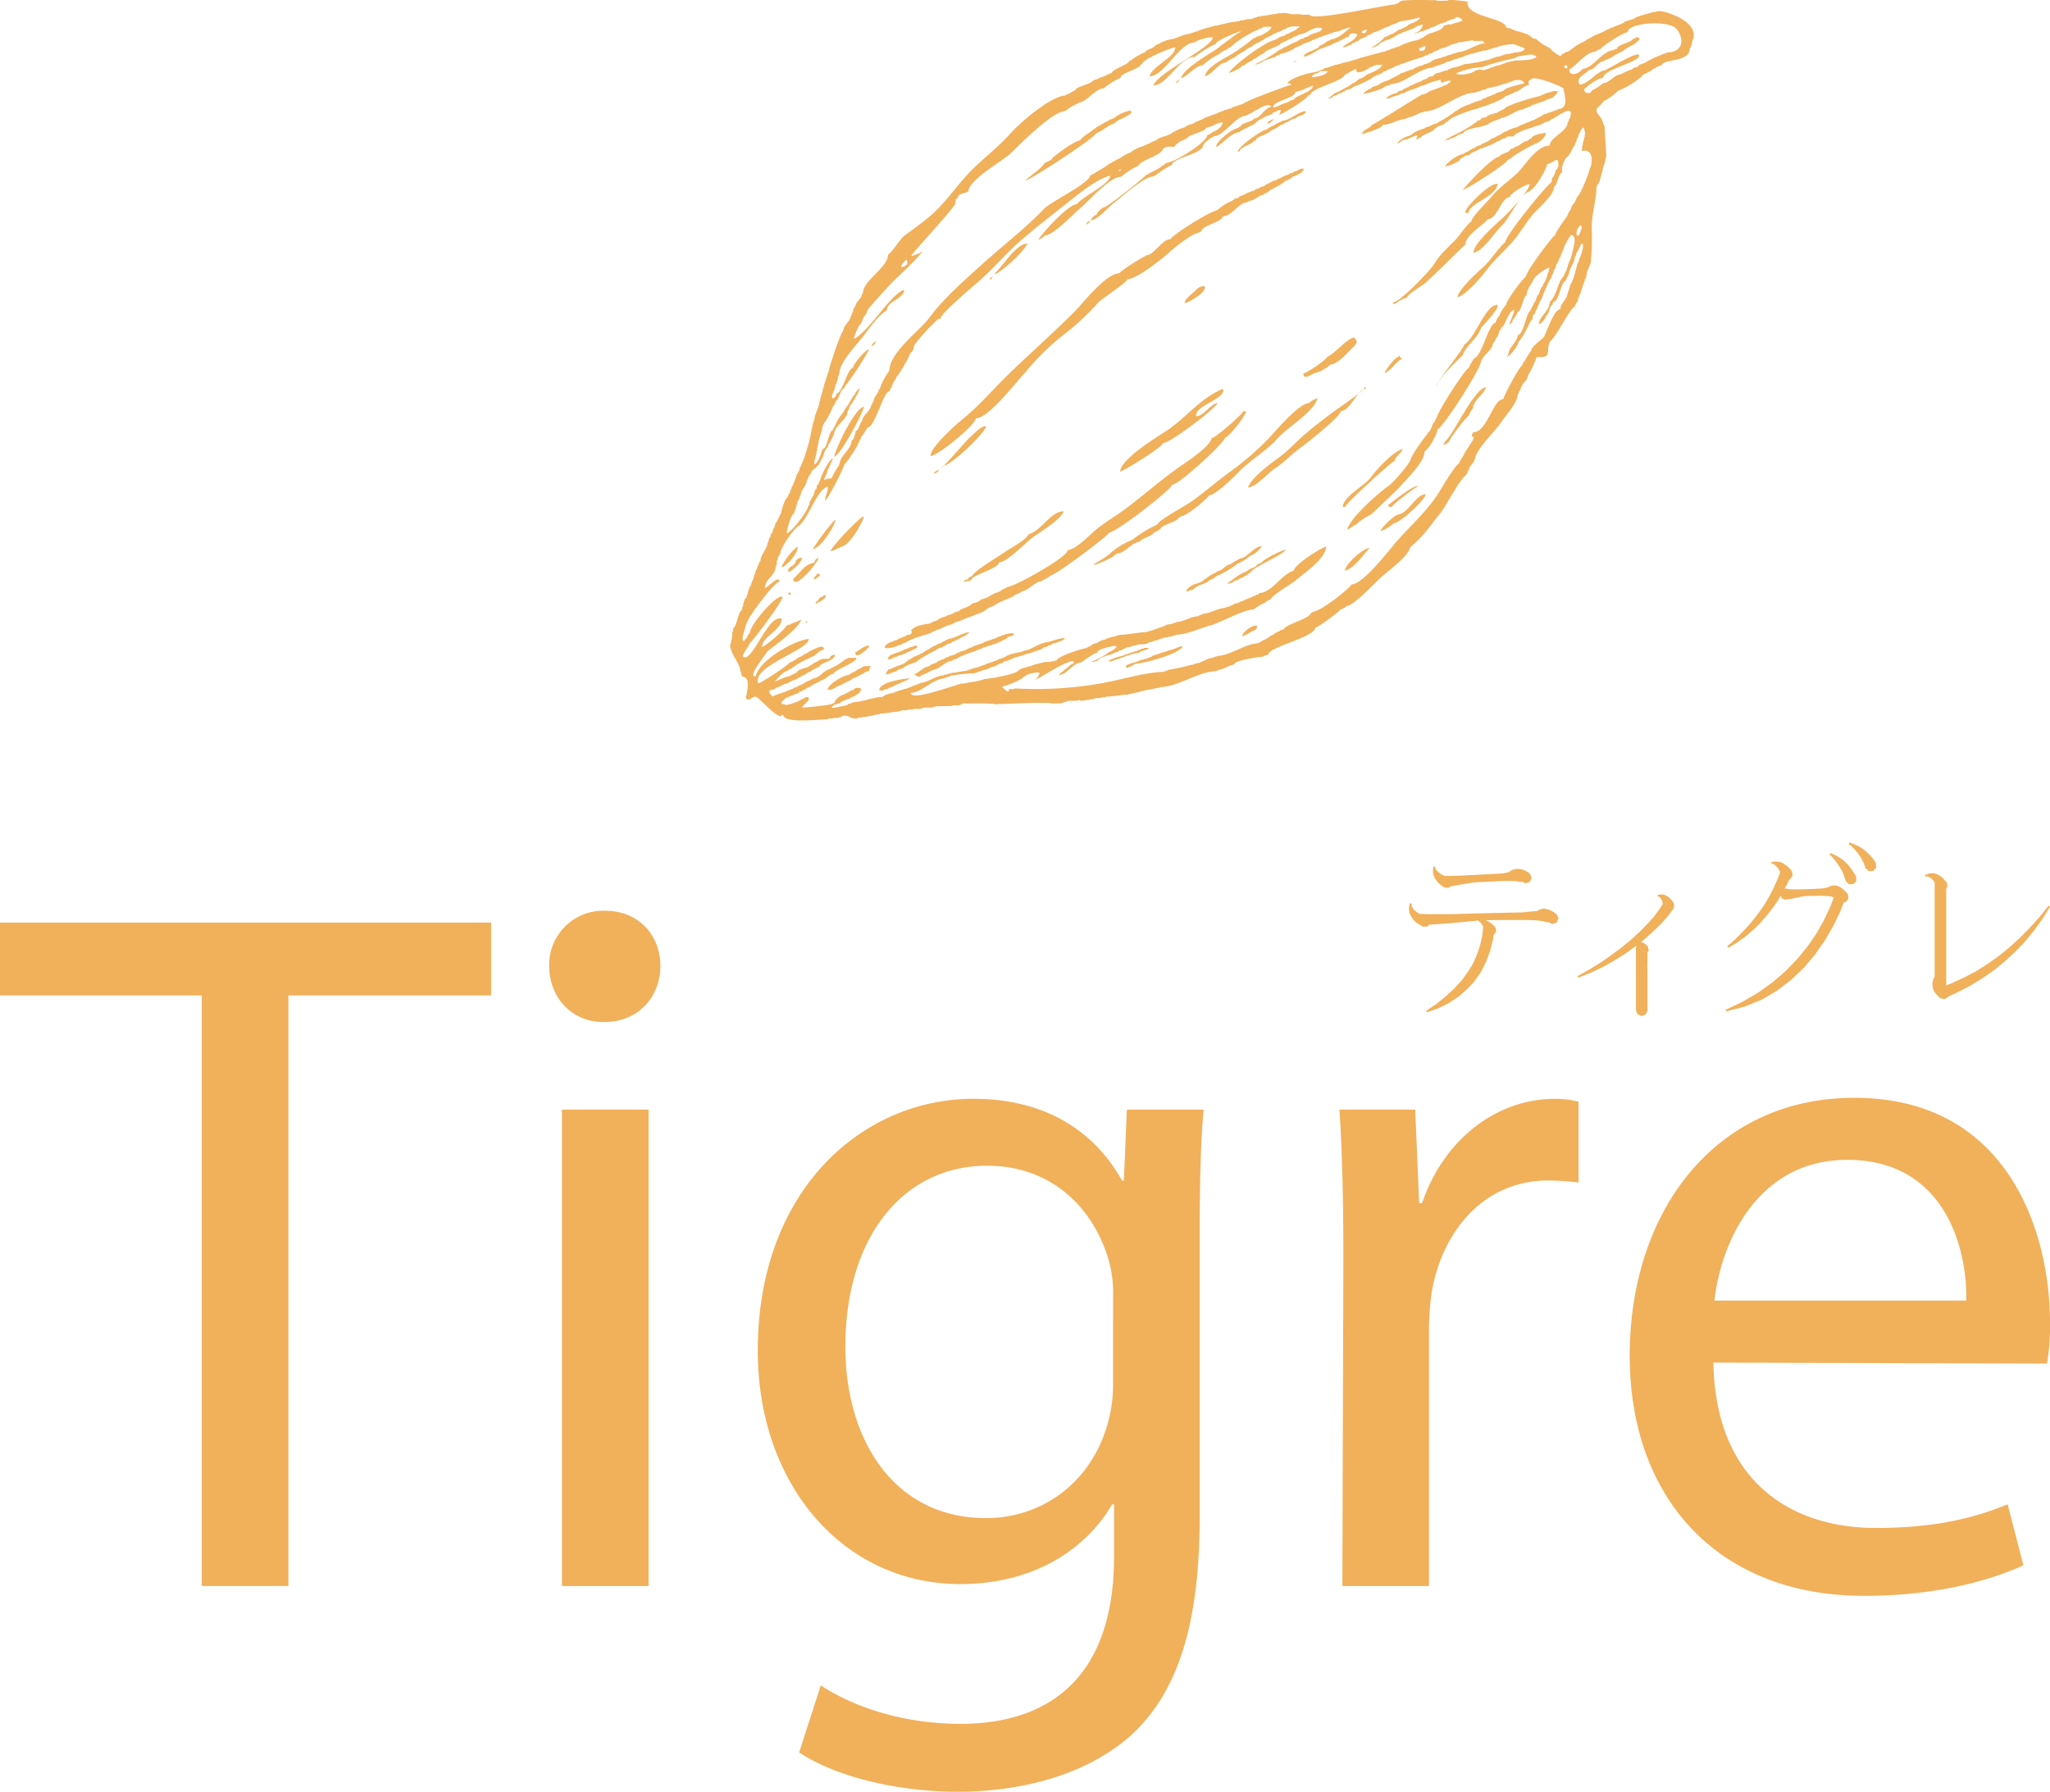
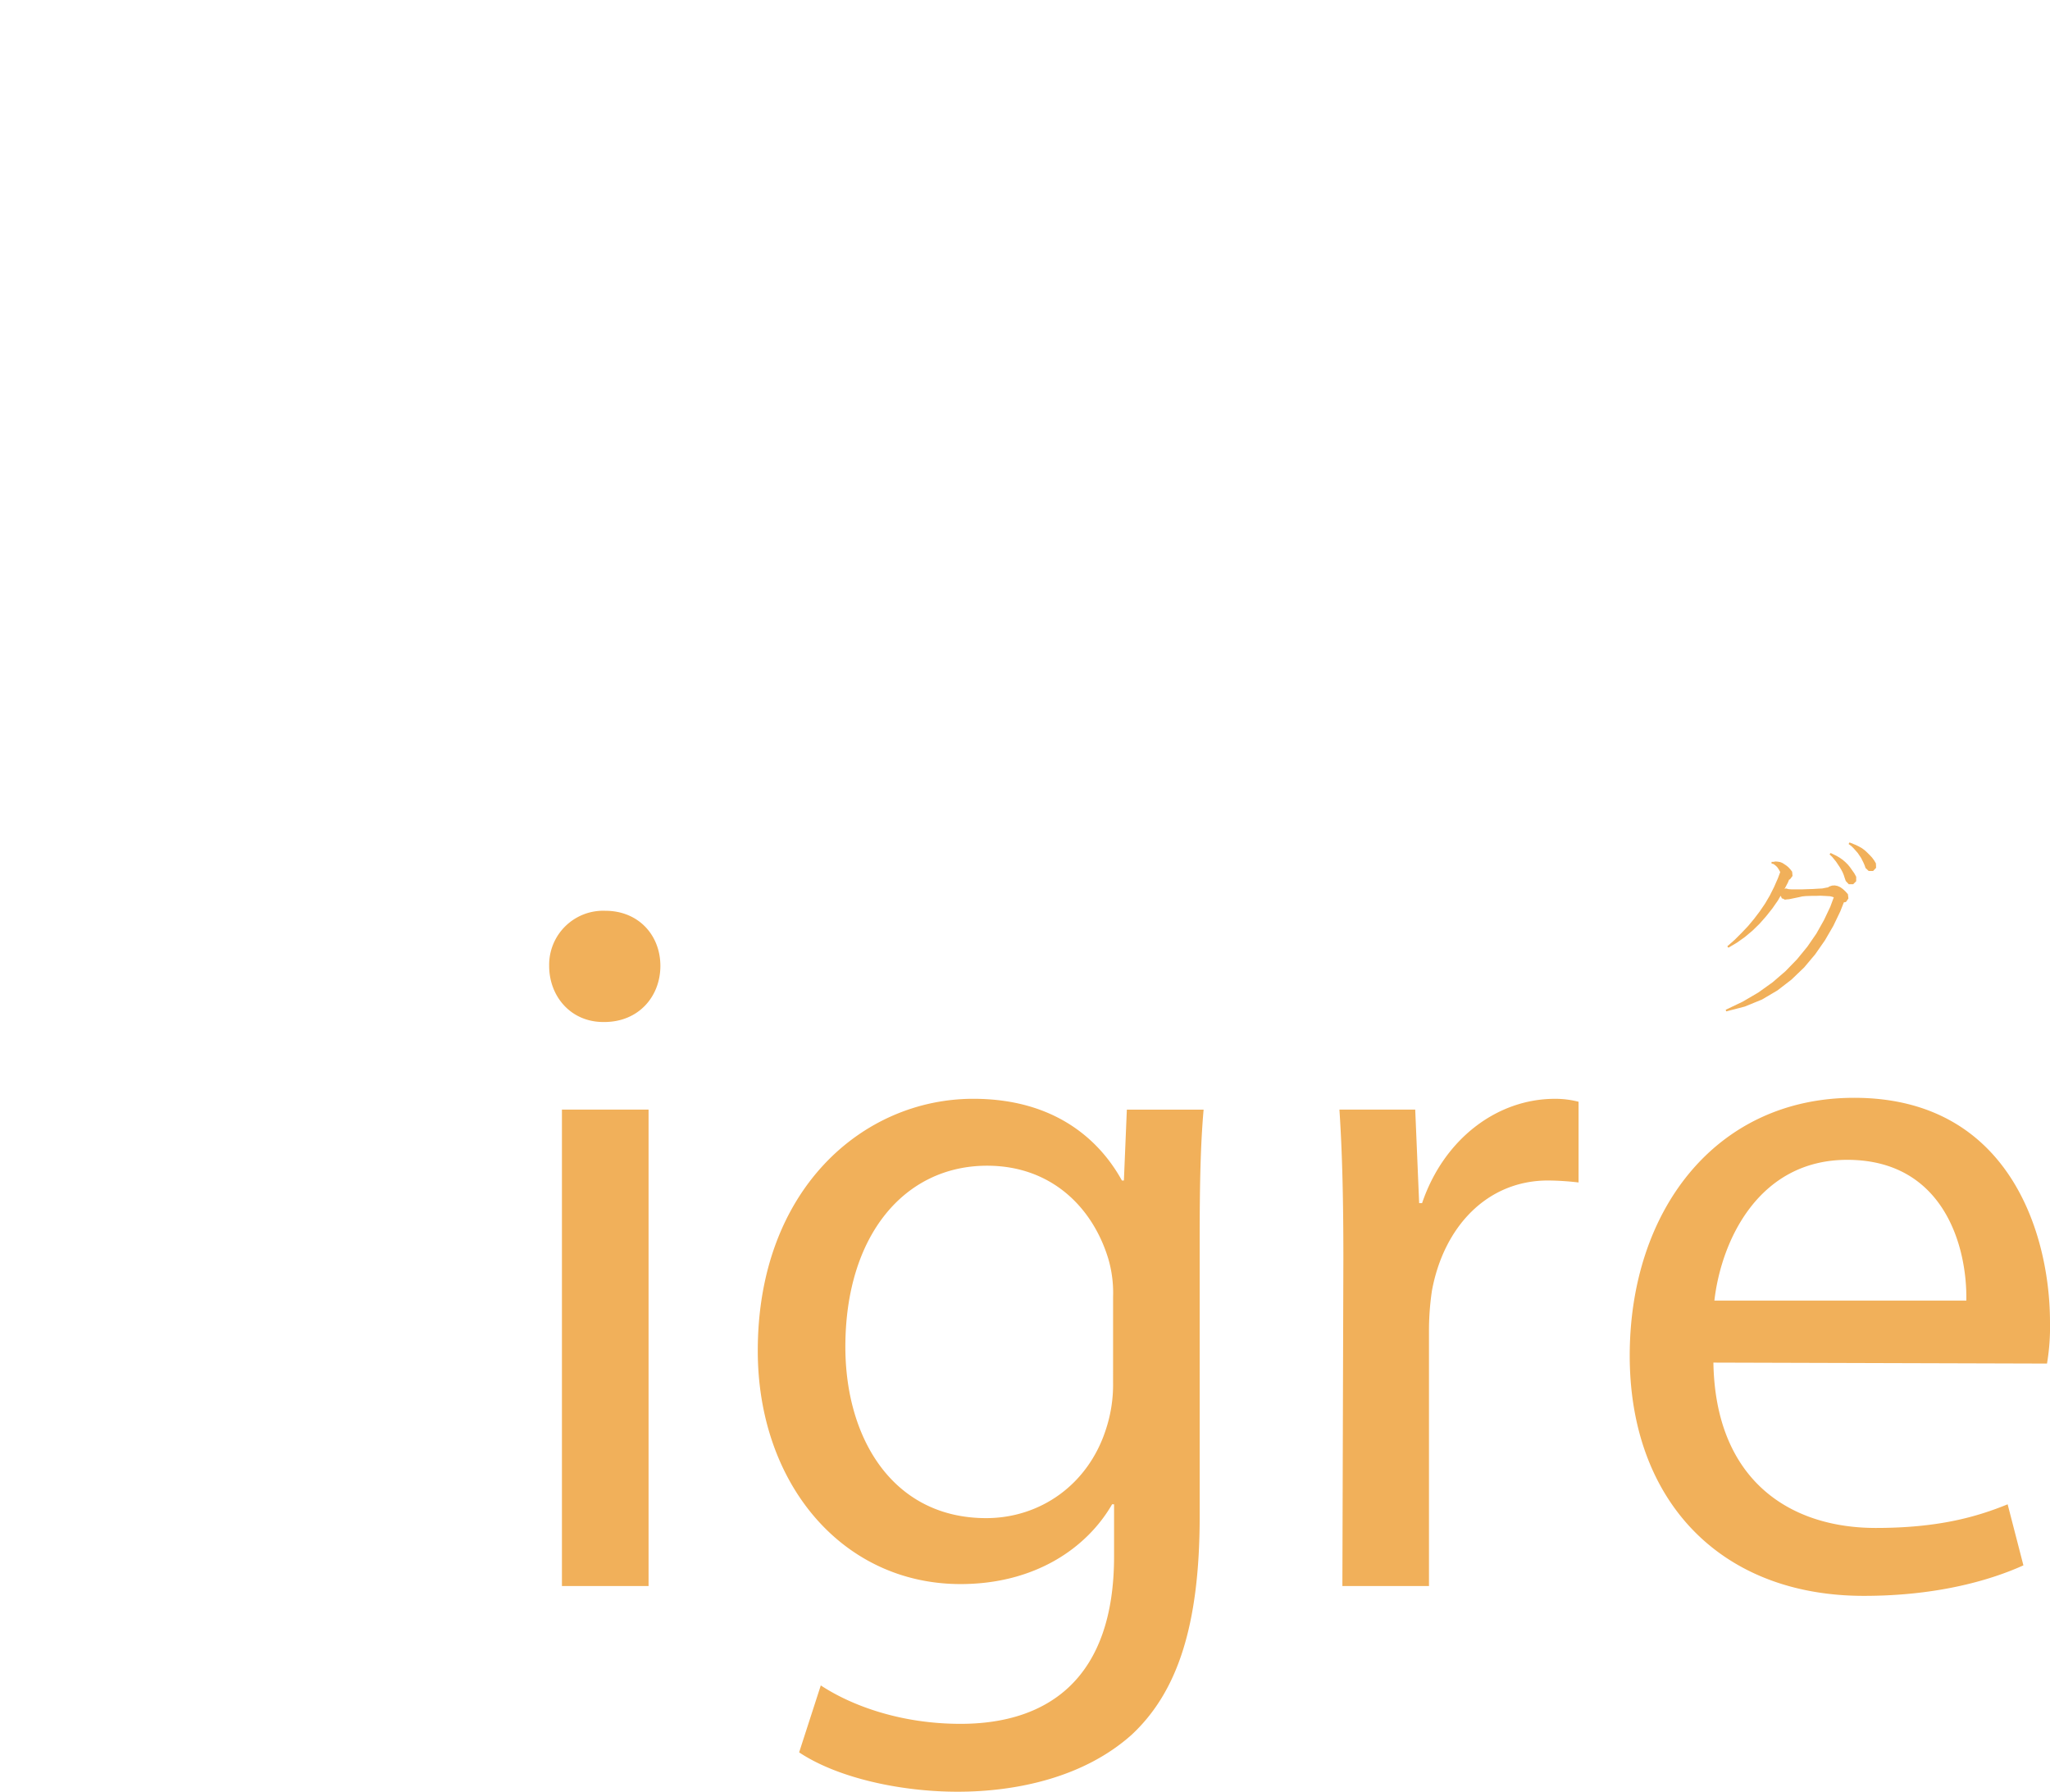
<svg xmlns="http://www.w3.org/2000/svg" width="456" height="398.485" viewBox="0 0 456 398.485">
  <g id="tigre_logo" transform="translate(-323.617 -209)">
    <g id="グループ_39" data-name="グループ 39" transform="translate(637.014 396.357)">
-       <path id="パス_108" data-name="パス 108" d="M444.666,313.381l-.158-.316,2.316-1.569,2.037-1.647,1.845-1.687,1.612-1.764,1.368-1.845,1.178-1.88.9-2,.707-2.08.509-2.2.236-1.96-.236-.471-.308-.471-.241-.236-.27-.078.038-.2-5.8.549-5.256.391-.394.394-.94.038-.7-.391-.629-.394-.552-.469-.431-.511-.351-.549-.276-.589-.158-.586-.038-.549.078-.589.078-.549h.394l.043.509.23.436.236.388.276.279.313.27.353.238.434.193.27.118v-.118l1.256.078h5.65l2.509-.078,2.785-.078,6.589-.158,3.687-.078h.04l.828-.078,1.446-.158,1.02-.04.276-.233.391-.158.511-.158h.509l.549.118.511.158.549.273.549.316.552.431.351.9-.434.9-.9.316-.859-.394-.043-.037-.431.037-.353-.118-.629-.155-.94-.118-1.135-.08-1.414-.037h-5.532l-2.313.037h-1.216l.353.158.351.2.434.276.353.279.351.348.158.158h.04v.038l.155.158.118.98-.549.707-.118.94-.667,2.629-.9,2.431-1.133,2.236-1.417,2.04-1.687,1.8-1.882,1.647-2.078,1.374-2.354,1.175Zm4.9-27.693-.98-.038-.589-.394-.509-.391-.434-.428-.351-.474-.316-.471-.2-.511-.155-.509v-.546l.038-.514.043-.431h.388l.04.394.238.391.233.276.279.236.308.236.316.2.351.2.394.158h1.256l1.063-.04,1.25-.04,1.451-.078,5.374-.273,2.158-.118h.233l.629-.118.787-.158.115-.078.431-.313.509-.236.589-.118h.627l.629.078.627.236.627.353.589.391.353.9-.353.9-.9.353-.868-.353-.04-.04-.351.08-.2-.08-.469-.078-.629-.04-.862-.037h-1.06l-1.175.037-1.374.08-1.569.078-2.862.118-5.374.9Z" transform="translate(-440.666 -275.61)" fill="#f1b05a" />
-       <path id="パス_109" data-name="パス 109" d="M468.955,310.358l-.9-.392-.392-.863V295.062h.157l-.039-.078-.074-.2-.043-.039-2.31,1.686-2.435,1.53-2.585,1.451-2.71,1.294-2.784,1.1-.157-.353L457.267,300l2.51-1.53,2.354-1.647,2.275-1.687,2.118-1.725,1.922-1.765,1.687-1.726,1.49-1.647,1.216-1.608.784-1.216-.039-.235-.035-.274-.083-.275-.117-.235-.153-.235-.157-.2-.239-.2-.271-.039v-.392h.31l.4-.079.388.039.431.078.392.2.392.235.353.314.357.353.31.431.274.471-.039.98-.235.2.043.039-1.181,1.53-1.412,1.608-1.686,1.647-1.883,1.686-.941.784.2.039.314.157.353.2.627.549.2.941-.275.431v1.569l-.039,1.373.039,1.373v8.59l-.393.863Z" transform="translate(-417.16 -271.727)" fill="#f1b05a" />
      <path id="パス_110" data-name="パス 110" d="M467.1,316.548l-.118-.353,3.77-1.8,3.486-2.04,3.175-2.273,2.868-2.471,2.586-2.667,2.279-2.785,2-2.9,1.681-2.983,1.414-2.98.785-2.118-.353-.118-.471-.118-.627-.037-.707-.04-.862-.04-.983.04H486.01l-1.213.04-.787.078-.667.155-2.276.471-.589.04-.078.04h-.428v-.118l-.509-.158-.2-.471-.078-.078-.589,1.02-1.256,1.8-1.371,1.724-1.451,1.647-1.569,1.532L471.262,300l-1.765,1.256-1.92,1.138-.238-.316,1.647-1.451,1.529-1.529,1.451-1.529,1.336-1.609,1.253-1.647,1.178-1.727,1.058-1.8.943-1.882.862-1.963.514-1.374-.278-.509-.2-.313-.193-.276-.279-.273-.276-.236-.313-.2-.391-.08v-.391h.434l.468-.078.469.038.511.08.509.2.431.273.471.313.474.394.428.471.391.509.08.942-.589.784H481.1l-.308.744-.71,1.333.155.04.043-.158.27.078.434.118.586.04h2.511l1.1-.04,1.216-.037,1.293-.08.747-.037,1.02-.2.273-.04.313-.2.589-.2.589-.037.627.118.627.273.589.431.549.511.554.627.112.942-.549.784-.469.078-.787,2-1.566,3.256-1.845,3.176-2.158,3.1-2.469,2.94-2.822,2.707-3.1,2.391-3.451,2.04-3.845,1.569-4.078,1.06Zm28.242-28.279h-.983l-.667-.707-.236-.667-.2-.627-.273-.667-.313-.589-.353-.586-.787-1.178-.9-1.1-.549-.509.238-.316,1.371.667.667.394.667.471.586.509.554.549.509.629.468.667.469.667.4.744v.98Zm3.449-2.94-.707-.667-.2-.589-.236-.549-.549-1.1-.744-1.1-.9-1.017-.511-.511-.627-.471.2-.351,1.446.586.71.353.624.354.629.471.549.509.552.549.511.549.466.629.394.667.037.98-.667.707Z" transform="translate(-396.515 -278.975)" fill="#f1b05a" />
-       <path id="パス_111" data-name="パス 111" d="M487.853,309.542l-.9-.235-.51-.431-.431-.471-.392-.51-.274-.549-.114-.627-.043-.628.078-.588.235-.627.2-.314v-20.9l-.2-.392-.235-.274-.235-.235-.27-.2-.318-.2-.388-.118-.435.039-.079-.392.471-.118.471-.2.51-.039h.549l.51.157.553.235.506.353.475.392.427.51.2.235h.043v.039l.2.274.035.941-.231.314v21.493l1.29-.51,2.785-1.294,2.667-1.412,2.549-1.608,2.471-1.765,2.353-1.922,2.279-2.078,2.2-2.236L509,291.3l2.039-2.549.314.235-1.73,2.785L507.7,294.4l-2.036,2.471-2.2,2.275-2.358,2.157-2.431,1.961-2.589,1.765-2.706,1.647-2.824,1.451-1.8.824-.043.118Z" transform="translate(-368.748 -274.676)" fill="#f1b05a" />
    </g>
-     <path id="パス_112" data-name="パス 112" d="M417.458,362.508c.265.051.538.091.811.126,0-.276.926-.412,1.074-.412v-.142c.091,0,.174,0,.268,0,0-.04,0-.088,0-.134.136,0,.273-.005.4-.005,0-.046,0-.088,0-.129.094-.008.187-.008.276-.008,0-.045-.005-.088-.005-.134.137,0,.27,0,.407-.008-.008-.2,1.277-.688,1.475-.7-.008-.2.79-.412.942-.412a1.21,1.21,0,0,0-.005-.137c.519-.013.833-.434,1.339-.557,0-.008-.008-.008-.035-.008-.549,0-6.959.691-6.943,2.659m-3.443-5.35v.142c-.091,0-.182,0-.268.005v.134h-.273c0,.048,0,.091,0,.134-.2.005-1.208.463-1.2.683a2.2,2.2,0,0,1-.265.008v.142c-.212,0-1.208.463-1.208.685-1.213.016-4.825,2.107-4.814,3.309,1.224.22,2.035-.975,2.953-.988,0-.043,0-.091,0-.134.094,0,.179-.008.27,0,0-.043,0-.094,0-.142h.27v-.142h.268v-.131c.088,0,.179,0,.27-.008v-.126c.2-.008,1.478-.613,1.478-.833l.254,0a1.17,1.17,0,0,0,0-.137c.145,0,.276-.005.412-.005v-.142h.265c0-.045,0-.088,0-.128.091,0,.185,0,.27-.008v-.134c.086-.008.18,0,.27-.008,0-.037,0-.08,0-.128.088,0,.179,0,.27,0v-.134c.088-.005.179-.008.27-.005a.814.814,0,0,1-.008-.139c.094,0,.188,0,.273,0,0-.054,0-.1,0-.142.091.008.179,0,.268,0,0-.313,1-.552,1.21-.557-.043-.956.5-1.143.276-1.143-.139,0-.546.062-1.5.078m62.289-4.064v.139l-.541,0a1.208,1.208,0,0,1,.005.137c-.094.005-.182,0-.276.005a.557.557,0,0,1,.005.134c-.134,0-.27,0-.4.008,0,.045,0,.086,0,.131-.094.008-.179,0-.27.008,0,.04,0,.086,0,.126-.651.016-1.1.428-1.746.431a1.117,1.117,0,0,1,.005.134c-.139.005-.276.005-.41.008v.134c-.131,0-.271,0-.4.008a1.081,1.081,0,0,0,0,.131h-.412a1.388,1.388,0,0,1,.005.142,13.339,13.339,0,0,0-3.355,1.122v.268c2.008-.386,5.087-1.963,6.852-1.976,0-.471,2.005-.61,2.016-1.108-.362.016-.718.016-1.079.016m5.676.463v.134c-.136,0-.276,0-.4.008v.137c-.134.005-.268,0-.4.005v.139c-.948.008-1.815.7-2.691.707,0,.048,0,.086,0,.134h-.265c0,.329-2.937,1.122-3.087,1.122,0,.046,0,.094,0,.137-.134,0-.27,0-.407.008,0,.043,0,.091,0,.137a6.883,6.883,0,0,0-2.418.835c0,.4.182.53.546.4a1.218,1.218,0,0,0-.005-.134c.142,0,.279,0,.412-.008,0-.037,0-.08,0-.131h.27c0-.048-.005-.091-.005-.134.091-.005.182-.005.276-.005a1.055,1.055,0,0,1,0-.131c.083-.005.171-.005.262-.005v-.145c.091,0,.18,0,.268-.005a1.176,1.176,0,0,0-.005-.131c1.781-.016,10.067-2.228,10.611-3.912-1.034.035-1.939.833-2.951.843m-69.885.541c.021,2,3.35-1.387,3.084-1.387v-.139c-1.1.021-2.15,1.047-3.084,1.526m13.195-1.537c0,.244-1.049.415-1.216.415v.142h-.262a1,1,0,0,1,0,.129c-.134.013-.268.013-.4.013,0,.046,0,.086,0,.137-.136-.008-.27,0-.407,0v.134c-.086,0-.179.008-.268.008.005.246-1.516.693-1.751.693,0,.048,0,.094,0,.137-.128.005-.262.005-.4.005a1.211,1.211,0,0,1,.005.137c-.091,0-.177,0-.27.008,0,.043,0,.083,0,.129h-.4c0,.174-.964.833-.53.825v.142c.225-.008.46-.008.68-.016,0-.043-.005-.094-.005-.134h.4c0-.321.785-.423.943-.423,0-.048-.005-.094-.005-.134.1,0,.177-.008.273,0v-.139c.953,0,3.084-1.285,4.161-1.671,0-.142-.005-.273-.005-.412-.051,0-.094.005-.137.005v-.134c-.137,0-.27.008-.4.008m20.876-2.715c0,.056.005.1.005.142-.228,0-.45.008-.68.008a1.07,1.07,0,0,0,.005.134c-.134.008-.27.008-.412.008,0,.045.005.088.008.134h-.407c0,.187-.916.423-1.071.423.008.273-.921.423-1.074.423v.134c-.139,0-.268,0-.4.008v.129c-.137.008-.265,0-.407.008v.128c-.126,0-.262.005-.4.005,0,.046,0,.1,0,.142h-.407c.008.051,0,.1.008.137h-.268c0,.281-.924.423-1.082.423v.136c-.126,0-.26.005-.4.005v.128c-.131.008-.268.008-.4.013a1.018,1.018,0,0,0,.005.131c-.139.008-.27.008-.412.008.008.305-.784.415-.934.415.005.048,0,.1.005.139-.1-.005-.182,0-.279,0,.008.244-1.515.691-1.743.693v.139c-.129,0-.265,0-.4,0a1.2,1.2,0,0,0,.005.139h-.268c0,.281-1.5.7-1.751.7,0,.048,0,.086,0,.139-.083,0-.179,0-.262,0v.134c-.139,0-.276,0-.407.008,0,.046,0,.086,0,.131h-.268c0,.316-.787.42-.945.42a1.254,1.254,0,0,0,.005.139l-.27,0c0,.04,0,.091,0,.129-.139.008-.268,0-.4.008.008.554-1.754.613-1.746,1.1a2.174,2.174,0,0,0-.265.011v.126c-1.189.019-2.461,1.663-3.216,1.663.088.327,1.5,1.036,1.486.252.134,0,.273,0,.4-.008v-.134h.27c0-.037,0-.088,0-.137.128,0,.265,0,.4-.008v-.137c.091,0,.182,0,.276,0v-.139h.262v-.128c.086,0,.177,0,.27-.008a1.174,1.174,0,0,1-.005-.134h.273v-.139h.265v-.142c1.55-.016,2.988-2.064,4.562-2.078-.008-.316.785-.418.937-.42V355.4c.086.005.177,0,.262.005,0-.311,3.9-1.671,4.161-1.679v-.134c.142-.005.27-.005.412-.005a1.124,1.124,0,0,1-.005-.136c.594-.008,1.154-.549,1.746-.56,0-.048,0-.091,0-.131.137-.008.27-.008.407-.008v-.134c.182-.005.359-.005.538-.005a1.253,1.253,0,0,0-.005-.142h.41a1.074,1.074,0,0,1-.005-.137c.139,0,.27,0,.41-.013v-.129c.129-.008.265-.008.4-.011v-.134h.4v-.139h.27c0-.045,0-.1,0-.137.131,0,.27-.008.4-.008-.005-.214.886-.552,1.068-.552v-.131c.091-.008.185-.008.271-.008-.019-.752,1.636-.337,1.606-1.1h-.139c0-.046,0-.088,0-.134-.356,0-.718.008-1.076.008m-13.478,1.272c0,.04,0,.083,0,.126-.086,0-.177,0-.262.008v.126c-.091.008-.182.008-.27.008a1.2,1.2,0,0,1,0,.139h-.276v.142h-.26v.134c-.094,0-.177,0-.27.008.005.193-.779.407-.94.412,0,.043,0,.088,0,.137h-.265v.134c-.214.008-1.483.6-1.481.83-.2,0-1.6.742-1.6.967-.139.005-.276.005-.412.013,0,.217-.883.546-1.068.546v.137c-.136,0-.27,0-.4.008v.134h-.268v.134a7.586,7.586,0,0,0-2.005,1.371c-.094.008-.179,0-.27.008,0,.054,0,.091,0,.142h-.407c0,.04.008.094.008.137-.137,0-.27.005-.407,0v.139c-.131,0-.268,0-.4,0,0,.2-.785.412-.94.42,0,.179-.916.412-1.079.42.008.161-.447.6-.522,1.084.937.008,1.323-.562,2.153-.562v-.142h.268c-.005-.313,1-.554,1.208-.557a1.2,1.2,0,0,1-.005-.139c.091,0,.185,0,.273,0-.005-.345,2.356-1.248,2.685-1.248V356.2l.268,0c-.008-.337,4.145-2.619,4.415-2.627-.008-.308,1-.549,1.2-.549v-.139h.265v-.134c.091-.008.182-.008.278-.008,0-.043,0-.083,0-.129.083,0,.174,0,.26-.008,0-.316,1-.549,1.213-.557-.008-.22.881-.549,1.074-.549v-.142h.262v-.134c.091,0,.182,0,.271-.008,0-.043,0-.094,0-.134h.273c0-.043,0-.094,0-.139h.265V350.8c.091,0,.182-.008.27-.008,0-.04,0-.083,0-.134.091,0,.179,0,.27,0,0-.046,0-.091,0-.134.094,0,.179,0,.273-.005a6.676,6.676,0,0,0,1.2-.961c-1.556.185-3.58,1.534-4.838,1.558m65.443-.605a7.376,7.376,0,0,0,2.139-1.106h.273c0-.051,0-.094,0-.139a1.044,1.044,0,0,0,.932-1.1.767.767,0,0,0-.265-.037c-1.084,0-3.092,1.622-3.076,2.383m-96.938-3.435c0,.166-.078.236-.134.4.1,0,.182,0,.279,0,0-.134,0-.276,0-.41a.882.882,0,0,1-.142.008m3.574-5.309c-.967.016-.758,1.082-1.473,1.1l.013.407c1.738-.846,2.265-1.357,2.262-1.914-.2.005-.809.174-.8.41m-7.144-.415c.185-.442.04-.589-.134-.589-.265,0-.586.361.134.589m5.189-3.569c.177,0,.356-.013.538-.013-.008-.412,1.681-.8.388-1.221a5.623,5.623,0,0,0-.927,1.234m-4-3.9c.016,1.049-2.027,1.063-1.588,2.324.792-.142,3.012-2.268,3.063-3.146-.067,0-.126-.008-.187-.008a1.361,1.361,0,0,0-1.288.83m4.163.252c-2.26.4-2.977,2.11-4.672,3.577.032,2.731,5.3-3.2,5.6-4.667a1.328,1.328,0,0,0-.924,1.09m99.519,0c-.088-.008-.182,0-.268,0v.134c-.846.019-.985.959-1.746.967a1.126,1.126,0,0,1,.005.134c-.814.008-1.349.961-2.142.972v.134c-.091,0-.177.005-.268.005v.137c-.517,0-2.6,1.756-3.213,2.067a1.153,1.153,0,0,1,.005.137c.287-.045,1.609-.305,1.6-.7h.407v-.137c.134-.008.276-.008.4-.008-.008-.22.892-.557,1.076-.557-.005-.04,0-.086-.005-.128.2-.005,1.483-.787,1.47-.967l.268,0c-.008-1.044,7.018-3.751,7.762-5.1-.605.008-5.368,2.308-5.36,2.916m18.52,1.775c1.936-.4,4.238-3.7,5.462-5.058-1.374.008-5.486,3.679-5.462,5.058m-125.288-.76c1.2-.281,3.6-3.165,3.583-4.506-.79.016-3.6,3.754-3.583,4.506m101.766-1.9v.134h-.268a1.222,1.222,0,0,1,0,.142c-.211,0-1.336.632-1.333.822-.1,0-.185,0-.273.008,0,.04,0,.088,0,.134-1.108.011-1.914,1.51-2.945,1.521v.134c-.094.005-.179.005-.273.005,0,.043,0,.088,0,.134A8.558,8.558,0,0,0,490,337.8c-.1,0-.179.008-.278,0,.008.519-1.831,1.114-2.281,1.114,0,.048,0,.1,0,.142h-.268a1.117,1.117,0,0,1,.005.128c-.41.008-1.087.817-1.47,1.108.171.254.139.214.536.262.021-.511,1.224-.1,1.213-.7.086,0,.177,0,.265,0-.067-.546,3.1-1.2,3.084-1.8h.273c0-.051,0-.091,0-.134.2,0,1.2-.463,1.194-.691a22.091,22.091,0,0,0,4.956-2.905,9.746,9.746,0,0,0,2.817-1.786c.715-.013,2.2-1.473,2.533-2.059-1.847.021-3.269,2.726-5.09,2.766m-94.767-2.113c1.869-.444,4.7-4.908,5.042-6.544-.533.005-4.916,5.965-5.042,6.544m3.923.482c.211-.022,1.465-.487,1.475-.691.134,0,.271,0,.4,0v-.142c.086,0,.179,0,.27-.005a.745.745,0,0,1,0-.134c2.239-.021,5.537-6.675,5.17-6.678v-.131c-.951.332-7.194,6.787-7.32,7.783m44.077-3.824c-.675,1.43-4.22,3.165-5.567,4.145-1,.744-7,4.281-6.988,5.2H437.9v.142c-.088,0-.182,0-.265,0v.134c-.088,0-.179,0-.27.008.013.619-1.074.4-1.066.948h.538a1.247,1.247,0,0,1,0-.142c.222,0,.45,0,.675-.005a1.22,1.22,0,0,0-.005-.134c.137,0,.276,0,.412-.008-.024-1.207,6.126-2.589,6.145-3.989,1.853-.027,6.107-4.576,7.625-5.644s6.386-4.086,6.8-5.757c-2.964.086-4.943,4.354-7.762,5.1m81.859-4.319v.134c-.578,0-3.6,2.857-3.593,3.553a10.381,10.381,0,0,0,2.943-1.789c1.261-.024,6.919-5.076,7.063-6.445-2.305.035-3.888,4.506-6.413,4.546m-1.917-2.134c.123.447.254.4.814.391,0-.439,5.441-4.517,5.743-4.528a.155.155,0,0,0-.169-.1c-.953,0-5.5,3.491-6.388,4.236m-101.03-7.165v.136a1.314,1.314,0,0,0,1.066-.833,2.523,2.523,0,0,0-1.066.7m1.6-1.237v.131c.043,0,.142-.075.286-.206a.873.873,0,0,1-.286.075m95.5,2.308c-1.43,1.9-5.925,4.038-6.193,6.493.177,0,.361,0,.541,0,0-.664,10.584-10.265,11.066-10.273-.005-.886,1.54-1.687,1.722-2.592-2.271.648-5.719,4.506-7.136,6.375m-89.251-8.865c-.755.728-4.8,5.435-5.966,6.482.19-.075.38-.206.38-.337,1.457-.019,9.152-7.227,9.331-8.766-1.4.088-2.707,1.829-3.746,2.621m60.918-5.939c.005.589-6.228,6.016-7.066,6.032.013,1.467-4.953,4.911-6.126,5.692-4.536,3.034-8.6,6.742-13,10.011-2.372,1.77-5.087,3.272-7.259,5.256-1.154,1.052-4.016,3.861-5.542,3.888.019,1.564-11.931,8.239-13.658,8.279v.134c-.086.008-.179.008-.268.008v.134h-.268c0,.046,0,.088,0,.137h-.268c.005.043,0,.091.005.134-.094.008-.182.008-.276.008.005.321-1.459.822-1.74.827a.62.62,0,0,0,0,.142h-.273v.131c-.091.008-.182.008-.268.008,0,.051.005.088.005.134-.1.008-.185.008-.27.008,0,.354-1.577.833-1.88.833v.129a2.231,2.231,0,0,1-.27.011c.008.345-1.574.827-1.88.827.008.359-2.113,1.253-2.407,1.253a1.068,1.068,0,0,0,0,.131h-.268c.008.324-1,.562-1.21.562,0,.27-1.379.693-1.609.693,0,.182-.918.415-1.079.423v.134c-.129,0-.262.008-.4.008v.128c-.091.005-.182.005-.268.005a1.17,1.17,0,0,1,0,.136c-.086,0-.179.005-.27.005.008.308-1,.549-1.2.557a1.126,1.126,0,0,1,0,.134c-.086,0-.179,0-.27,0,.008.4-1.572.42-1.615.42,0,.051,0,.094,0,.139-.228.008-.447.008-.669.008a1.238,1.238,0,0,0,0,.142h-.541a.783.783,0,0,1,0,.136c-.142.005-.278.005-.4.013,0,0-2.008,1.09-1.21,1.09.024,1.5-1.341.415-1.328,1.232l-.407,0v.131c-.131.008-.265.008-.4.011,0,.051,0,.091,0,.134l-.4,0v.134c-.086,0-.185.008-.265.008,0,.043,0,.086,0,.134h-.27c0,.051,0,.094,0,.15h-.276a.664.664,0,0,1,.008.128c-.137,0-.27,0-.407.008v.134c-.134,0-.268.008-.4.008,0,.043.005.088.005.126a3.1,3.1,0,0,0-1.73.937c-.763,1.159,2.522.137,2.552.137v-.137h.4c0-.048,0-.094,0-.142h.4a1.157,1.157,0,0,1,0-.137c.137,0,.265-.013.4-.013,0-.3.784-.412.937-.412-.005-.482,4.838-1.957,5.1-1.957,0-.046,0-.088,0-.139h.4c0-.228.653-.418.806-.418v-.131h.271c0-.048,0-.091,0-.142.929-.016,2.193-1.1,3.229-1.119a.535.535,0,0,1,0-.131c.128-.005.265-.005.4-.005v-.137c.086-.005.177-.005.268-.005-.005-.265,1.5-.693,1.74-.7,0-.048,0-.1,0-.142h.407v-.134c.083-.008.182-.008.27-.008a1.11,1.11,0,0,1-.005-.134c.136,0,.273,0,.407-.008a1.062,1.062,0,0,1-.005-.131h.278a.568.568,0,0,1-.008-.131c.134-.011.268-.008.4-.011,0-.048,0-.086,0-.134.766-.008,1.553-.7,2.281-.7v-.139c.139,0,.273,0,.41,0a1.184,1.184,0,0,0-.005-.139,3.921,3.921,0,0,0,1.475-.959h.268a1.128,1.128,0,0,0-.005-.142c.094,0,.182,0,.278-.008,0-.04,0-.091,0-.129.134-.005.257-.005.4-.005v-.137c.136,0,.268-.008.4,0,0-.4,3.258-1.8,3.62-1.807,0-.046,0-.088,0-.134.094,0,.179-.008.273,0,0-.048,0-.094,0-.134.131-.008.27-.008.4-.016-.008-.56,1.882-.752,1.877-1.234,1.384-.016,2.985-2.2,4.418-2.217v-.134h.27v-.145c.2,0,1.607-.75,1.6-.969.088.008.179,0,.271,0V336.9c1.167-.016,12.967-9,12.967-9.484,1.5-.013,13.912-9.615,13.888-10.573h.27c-.005-.054,0-.094-.005-.128,1.365-.027,11.253-9.018,11.607-10.413.728-.016,4.38-4.645,4.38-5.328.458,0,.38-.533-.388-.533Zm-90.957,10.113c1.192-.021,6.453-9.682,6.605-11.157-2.166.653-6.214,9.141-6.605,11.157M513.1,298.632c-2.305.032-7.51,6.3-9,7.861a64.506,64.506,0,0,1-8.605,7.435c-3.028,2.182-5.706,4.6-8.75,6.731-1.087.752-7.438,4.22-7.425,5a26.742,26.742,0,0,0-5.626,3.451h-.265v.139c-.485,0-3.89,1.947-3.888,2.34l-.262,0c.008.412-3.633,2.8-4.014,2.758,0,.088,0,.182,0,.26.6-.016,4.7-1.773,4.7-2.354.094.005.171,0,.273,0a.746.746,0,0,0-.008-.136c1.928-.021,3.4-2.595,5.229-2.637-.011-.669,3.087-1.336,3.076-2.062.212-.005,1.207-.455,1.207-.691.086,0,.177,0,.271-.008-.016-.98,4.024-1.722,4.011-2.61.091-.005.177-.005.27-.005a.462.462,0,0,0-.008-.134h.273v-.142c1.221-.013,5.639-3.684,6.281-4.667,1.39-.021,5.516-4.062,6.477-5.082,2.611-2.768,6.255-4.745,8.771-7.6,2.1-2.391,8.1-5.88,8.892-8.967-.169.019-1.877.867-1.874,1.108m6.311,1.312c-2.319,1.655-4.723,3.513-6.852,5.277-2.15,1.794-3.8,3.767-6.094,5.465-2.142,1.588-5.971,4.311-7.02,6.75,1.756-.027,4.525-3.272,5.944-4.174,2.134-1.376,3.88-3.358,5.979-4.825,1.157-.806,8.785-6.878,8.771-8.016,1.5-.016,2.731-2.458,3.944-3.9-1.612,1.307-4.121,3.028-4.672,3.422m4.672-3.422a11.861,11.861,0,0,0,1.017-.9,3.519,3.519,0,0,0-1.017.9M481.227,304.9c-2.115,1.357-10.209,6.327-10.166,9,1.274-.447,9.537-5.548,9.492-6.335,1.615-.019,11.9-7.848,12.167-8.935-1.628.179-3.149,3.079-4.817,2.9-.043-2.461,6.158-3.572,6.126-5.882h-.137v-.137c-4.977,1.947-8.316,6.576-12.664,9.393m65.949-3.545c-.42.683-3.315,5.773-3.874,5.781v.268c-.2.008-.5.549-.131.541v-.134h.41c-.005-.273.305-.361.533-.42-.008-.584,4.137-5.973,4.512-5.995a5.071,5.071,0,0,1,.916-1.633c-.011-1.62,2.428-3.093,2.91-4.624-1.708.029-4.479,4.937-5.275,6.217m-21.709-6.26c0,.11-.134.289-.37.53a1.126,1.126,0,0,1,.5-.128c.048-.142.086-.276.126-.4Zm7.465-6.715c-.718.008-2.91,2.967-3.055,3.55,1.3-.287,2.881-3,3.866-3.02-.008-.027-.49-.766-.707-.766-.07,0-.11.064-.1.236m-117.164-2.354a1.553,1.553,0,0,0,.932-1.092,1.34,1.34,0,0,0-.932,1.092m101.378,2.292c-.388.817-4.469,3.585-5.35,3.719.016,1.684,1.807.1,2.289.1a1.137,1.137,0,0,0,0-.134c.134,0,.27-.005.41-.008a1.072,1.072,0,0,1-.005-.134c.129,0,.27,0,.4-.008v-.134c.131,0,.273-.008.41-.008v-.129c.128,0,.27,0,.4-.011a.984.984,0,0,1,0-.126c.086-.008.177-.008.265-.008v-.134a6.843,6.843,0,0,0,1.872-1.24c1.558-.024,3.823-2.707,4.929-3.74,1.722-1.633.4-1.813.388-2.27-1.521.021-4.458,3.738-6.011,4.263m37.487-11.561c0,.045,0,.094,0,.137-2.273.027-4.884,7.62-7.036,8.731.013.79-6.948,9.259-6.083,8.98-.019-.985,4.83-5.864,5.716-6.555.717-2.262,3.336-3.754,4.094-6.121.327-.428,4.945-5.173,3.323-5.173Zm-66.57-3.43c-.8.972-2.659,1.955-2.656,3.138,1.186-.412,4.557-2.222,4.536-3.711a1.489,1.489,0,0,0-.49-.094,2.435,2.435,0,0,0-1.39.667m-46.045-2.361c.075.056.019.217.273.134.319-.375.447-.56.378-.56a2.346,2.346,0,0,0-.651.426m1.2-1.234c0,.1,0,.179,0,.276,1.842-.892,6.335-4.932,7.2-6.849-2.56.04-5.5,5.1-7.2,6.573m20.234-10.79a1.57,1.57,0,0,0,.929-.819,1.146,1.146,0,0,0-.929.819m84.3-2.6c.268-.008.543-.008.809-.016-.024-2.016,6.421-3.781,6.394-6.426a.468.468,0,0,0-.187-.029c-1.625,0-7.028,5.192-7.015,6.471m-36.293-9.775h-.41v.142h-.4c0,.313-.784.42-.934.42,0,.308-.787.41-.945.418.008.308-.784.412-.94.418,0,.046,0,.094,0,.137h-.265c0,.046,0,.091,0,.128-.142.008-.273.008-.4.016,0,.22-.886.549-1.079.554.008.27-.916.41-1.074.41,0,.056,0,.1,0,.142h-.265v.134c-.094,0-.182,0-.276.008,0,.046.005.086.005.137-.091,0-.182,0-.268.005.005.035,0,.086.005.134l-.27,0a.7.7,0,0,0,0,.129c-.1.008-.185.008-.278.008,0,.043,0,.086,0,.134h-.26c0,.313-1,.557-1.21.562,0,.308-.785.41-.942.418.005.04,0,.088.005.131-.091,0-.185,0-.27.005,0,.308-.784.412-.94.42,0,.04,0,.086,0,.134-.134,0-.268,0-.4.008a1,1,0,0,0,0,.126c-.091.008-.182.008-.273.008a5.8,5.8,0,0,1-1.874.838c.013.605-1.215.228-1.21.819h-.26v.142a10,10,0,0,0-3.355,2.067c-.08,0-.171,0-.262.008a1.171,1.171,0,0,0,.005.134c-1.272.016-10.148,5.652-10.182,6.338-1.949.032-3.593,3.553-5.476,3.585v.134c-.439.008-5.9,3.486-5.89,3.858-2.945.032-7.856,6.362-9.727,8.268-4.953,5.039-10.472,9.8-15.551,14.8-3.176,3.149-6.306,6.777-9.77,9.526-1.285,1.02-7.165,6.276-6.919,8.035,1.508-.013,10.038-6.911,10.014-8.362,2.921-.035,8.975-8.121,11.063-10.263a53.9,53.9,0,0,1,8.37-8.244,55.882,55.882,0,0,0,7.8-7.232c.653-.734,6.5-4.562,6.5-5.2,2.027-.035,7.65-4.447,9.248-5.931,1.093-1,5.259-4.383,6.667-4.4v-.137c.094-.005.179-.013.273-.013,0-.04,0-.083,0-.129.083,0,.185,0,.262-.005.013-1.341,4.7-2.121,4.683-3.3l.27,0a1.087,1.087,0,0,0,0-.134c1.829-.024,3.406-3.028,5.221-3.039,0-.043,0-.091,0-.137.094,0,.182,0,.273-.008,0-.04,0-.08,0-.126.137-.008.27-.008.4-.016,0-.04,0-.083,0-.12,1.09-.021,1.9-1.237,2.956-1.261,0-.043,0-.094,0-.139a5.146,5.146,0,0,0,1.738-1.1c.091,0,.179,0,.273,0v-.139c.083,0,.177,0,.268,0,0-.043,0-.088,0-.134a9.329,9.329,0,0,0,2.677-1.655c.086,0,.177,0,.27-.008v-.134h.27c0-.048,0-.091,0-.134.091,0,.179,0,.265-.008v-.137h.271c-.008-.576,2.672-.868,2.94-2.2-.131-.038-.27-.086-.41-.129,0,.043.005.091.005.137m31.76-6.354.372-.2Zm.669-.557v.136c-.088,0-.174,0-.268.005a.332.332,0,0,1-.029.22l.688-.361h-.391m.391,0,.013-.008Zm.013-.134v.126l.249-.134c-.086,0-.169,0-.249.008m.249-.008.021-.016Zm.021-.016.755-.394c-.233.021-.739.179-.755.394m21.16-.937c-.6,0-3.224.444-3.21,1.253-.2,0-.675.211-.667.418h-.276v.139c-1.031.011-1.706,1.234-2.677,1.248,0,.22-.886.549-1.068.554,0,.758-2.421,1.052-2.407,1.649-1.532.024-7.261,6.2-8.139,7.4.672-.013,10.038-5.965,10.032-6.745.091,0,.182-.005.27-.005v-.137h.268c0-.4,4.812-3.168,5.224-3.168,0-.048,0-.094,0-.142.9-.008,2.677-1.5,2.667-2.461ZM503.9,236.139c0,.128,0,.27,0,.407a2.877,2.877,0,0,0,1.339-1.1,6.618,6.618,0,0,0-1.341.691m50.042-1.88v.134c-.179,0-.356,0-.538.008v.134c-.094,0-.185,0-.273,0,0,.048,0,.094,0,.134-.131,0-.268.008-.4.008.016.71-1.478.273-1.475.964h-.27v.142h-.4c0,.434-4.809,3.167-5.216,3.176,0,.032,0,.072,0,.11l-.054.029h0l.051-.024v-.005l9.446-4.988a3.977,3.977,0,0,1-.875.177m.875-.177.03-.011.3-.166Zm.345-.179-.013,0,.013,0,.005-.005-.005.005m.011-.008,0-.005Zm-48.037,1.928v.134c-.091,0-.182.008-.276.008a.723.723,0,0,0,.008.128c-.217.005-1.349.485-1.341.7-.091,0-.185,0-.27.008v.134c-.217,0-1.467.61-1.475.83-1.063.008-6.512,3.882-6.547,4.943.137-.008.276-.008.4-.008-.008-1.028,3.084-1.687,3.076-2.337h.273c0-.048-.005-.091-.005-.134.091,0,.182,0,.276,0-.024-.924,3.082-1.438,3.071-2.07h.273v-.131c.086,0,.177,0,.268-.008a.793.793,0,0,1-.008-.134l.273,0c0-.046,0-.091,0-.139.211,0,1.208-.5,1.2-.685l.27,0c-.005-.506.948-.2.94-.688l.268,0v-.139l.407,0c0-.048,0-.094,0-.142h.262c-.005-.26,1.51-.83,1.751-.83-.013-.5,2.145-.546,2.129-1.515-1.746.032-3.534,2.064-5.226,2.094m48.141-2.123a.253.253,0,0,1-.1.19l.37-.2c-.083.005-.179.005-.268.005m-85.8,1.684h-.27v.134c-.126,0-.268,0-.4.008a1.137,1.137,0,0,0,0,.134h-.27v.134a20.85,20.85,0,0,0-4.418,2.76,7.275,7.275,0,0,0-2,1.647c-.086,0-.179,0-.268.008v.134h-.4v.142h-.265v.131c-.1,0-.187.005-.279.005a1.2,1.2,0,0,0,.005.137c-.549.005-5.221,3.307-5.21,3.845-.094,0-.174,0-.273,0v.139l-.268,0a.68.68,0,0,1,.008.129c-.4.008-.41.284-.806.284-1.06,1.521-3.044,2.7-4.4,3.973.458.289,15.663-9.54,15.653-10.461.086,0,.177,0,.265-.008a.714.714,0,0,0-.008-.134,5.683,5.683,0,0,0,1.882-1.1c.546-.016.568-.549,1.071-.56v-.134c.975-.013,1.668-1.237,2.546-1.245v-.139h.27v-.139c.091,0,.182,0,.268,0,0-.048-.005-.086-.005-.134.1,0,.182,0,.276,0-.005-.048-.005-.091-.008-.139.094,0,.185,0,.27,0v-.129c.091-.008.179-.008.27-.008a.75.75,0,0,1,0-.134c.212,0,.94-.592.937-.825-.142.035-.233-.024-.284-.187a.457.457,0,0,0-.228-.048,8.993,8.993,0,0,0-3.655,1.781m96.413-5.733a.568.568,0,0,0,0,.134c-.136,0-.268,0-.41.005a1.112,1.112,0,0,1,0,.134h-.265c0,.04,0,.091,0,.134-.137.005-.271.005-.4.005v.137c-.094,0-.174,0-.271,0v.139c-.616.008-8.067,2.139-8.054,2.94h-.268v.134c-.136,0-.268,0-.4.008v.134l-.653.34.005,0-.005,0h0l-.005.005a1,1,0,0,1-.316.169l-9.476,5v.019l-.051.005-.758.394v.016h-.021l-.249.134v.008h-.013l-.688.361a.5.5,0,0,1-.372.2v.134a1.317,1.317,0,0,1,.943-.286v-.136h.273c0-.043,0-.088,0-.139l.536-.011v-.126c.209,0,1.2-.463,1.2-.693.137-.005.271-.008.4-.008a.97.97,0,0,0-.005-.129c.139-.008.273-.008.4-.008v-.134c.139,0,.276-.008.4-.008-.008-.9,3.947-1.537,4.3-1.545v-.134c.134,0,.27,0,.4-.008v-.134h.407c0-.046,0-.094,0-.137.129,0,.265,0,.407,0-.005-.369,1.984-1.108,2.278-1.111a.8.8,0,0,1-.005-.137h.4v-.142h.268v-.142c1.513-.016,3.275-1.789,4.833-1.807,0-.179.916-.428,1.071-.428V232.8c.137,0,.271-.005.407-.005v-.134h.27c-.011-.305.776-.418.935-.42v-.137c.136,0,.27,0,.407-.008,0-.035-.008-.083-.008-.134.134,0,.276,0,.407-.008a.583.583,0,0,0,0-.134h.41c-.005-.046-.005-.086-.008-.137l.4,0a8.369,8.369,0,0,1,2.013-.835c0-.054,0-.1,0-.134.091,0,.185,0,.27-.008a4,4,0,0,0,1.2-1.36,1.541,1.541,0,0,0-.581-.107c-.691,0-1.3.4-1.976.412m-82.351-2.426c0,.1,0,.182,0,.276h.137a4.221,4.221,0,0,1,.8-.956,3.225,3.225,0,0,0-.937.68m-6.485-.586h.137c-.08-.27.008-.115-.139-.27,0,.088,0,.185,0,.27m32.6-3.939a1.158,1.158,0,0,0,.005.137c.31-.182.624-.372.937-.552-.319.134-.627.273-.943.415M423.6,266.761a1.738,1.738,0,0,1,.021,1.076c-.667.372-.479.544-1.347.554a2.75,2.75,0,0,1,1.325-1.631M573.566,259.1a2.147,2.147,0,0,1,.147.809h-.139c0,.131,0,.27.005.407-.043,0-.08,0-.131,0,0,.375-.273.7-.394,1.079a.469.469,0,0,1-.172.032c-.734,0-.1-2.241.683-2.329M470.708,246.967c-.008-.262.327-.254.541-.278,0,.166-.212.305-.4.305a.375.375,0,0,1-.137-.027M510.423,229.3c.846-.008,2.522-.969,3.491-1.256.035,1.451-4.295,2.37-4.279,3.157-.153.005-.945.115-.942.428h-.268c.005.04,0,.086.005.134-.137,0-.276.008-.407.008,0,.038,0,.086,0,.129-.894.016-1.882.953-2.953.985-.019-1.529,4.972-1.965,4.945-3.443h.407c0-.048,0-.091,0-.142m4.929-4.378a3.826,3.826,0,0,1,1.9-.027.543.543,0,0,0,0,.134c-.051,0-.094,0-.139,0-.519.809-2.511,1.1-3.358,1.127-.008-.884,1.6-.782,1.6-1.237m55.044-1.408a1.784,1.784,0,0,1,.145.672l-.043,0c-.876,0-.905-.584-.1-.675m-24.67,1.818a17.832,17.832,0,0,1,5.915-1.43,58.64,58.64,0,0,1,7.261-1.984c-.005-.364,3.51-.913,4.038-.734.005.043,0,.091.005.142a.646.646,0,0,1,.677.254c-.246.913-4.121.862-4.986.878.005.043,0,.086.005.134-.228,0-.453,0-.675.008,0,.043,0,.091,0,.134-1.1.016-2.147.838-3.226.854v.134c-.139,0-.27,0-.41,0a.846.846,0,0,1,.005.139c-.136,0-.27,0-.4,0a.726.726,0,0,0,.005.134c-.608.011-1.031.428-1.62.428v.137a2.054,2.054,0,0,1-1.015-.032,2.316,2.316,0,0,0-.605-.083v.134c-.15,0-.943.11-.937.423-.134.005-.27.005-.407.008a.714.714,0,0,0,.011.126,8.485,8.485,0,0,1-2.53.455,1.849,1.849,0,0,1-1.114-.265m-8.032-5.026a1.575,1.575,0,0,1-.142-.538c.452-.187.894-.375,1.347-.56.083.75-.2,1.122-.878,1.122a2.379,2.379,0,0,1-.327-.024m-19.3,10.108h.273c0-.048,0-.094,0-.142h.4a1.251,1.251,0,0,1,0-.142h.265V230c.094,0,.185-.008.276-.008,0-.04-.005-.086-.005-.134a5.548,5.548,0,0,0,1.743-.835h.271v-.134c.211,0,1.208-.246,1.208-.552.086-.008.177-.008.265-.008,0-.048,0-.091,0-.134.431-.013,4.158-1.639,4.158-2.08.089,0,.177-.008.271-.008a1.069,1.069,0,0,1,0-.131c.086,0,.179,0,.265-.008v-.126c.268-.008,1.88-.677,1.877-.972.139,0,.265-.005.4-.008v-.134c.094,0,.179,0,.27-.005-.005-.043,0-.088-.005-.137h.271v-.134a6,6,0,0,0,1.874-.838c.158,0,1.079-.238,1.079-.415.134-.005.268-.005.4-.008,0-.043,0-.088,0-.134.136-.005.27-.008.407-.008a1.165,1.165,0,0,1-.005-.134c.139,0,.268-.008.41-.008a.69.69,0,0,1-.008-.134c.137,0,.273,0,.407-.008a1.092,1.092,0,0,0,0-.131h.4c0-.048,0-.094,0-.139l.4-.005v-.134c.129,0,.265-.005.407-.005,0-.043-.005-.094-.005-.142.182,0,.362,0,.538,0v-.137h.4c0-.048,0-.091,0-.142h.407v-.134c.137-.008.262-.008.4-.008v-.131c.139,0,.276-.005.41-.005,0-.051-.005-.1-.005-.137h.27c0-.048,0-.094-.008-.139.161,0,.95-.112.943-.418.155,0,.945-.107.937-.42h.271V220.4h.4v-.142c.158,0,.8-.187.8-.412.134,0,.276,0,.41-.008V219.7c1.109-.013,2.07-.967,3.226-.983,0-.051,0-.091,0-.134.129,0,.262-.008.4-.008v-.142c1.2-.024,2.153-.431,3.5-.447a1.051,1.051,0,0,0,.005.134c.72-.008,1.435-.016,2.155-.032-.035.292.15.463.546.535-2.07.019-4.166,1.944-6.316,1.976v.134c-.137.008-.268.008-.4.008a1.067,1.067,0,0,0,0,.131c-.182.005-.361.005-.541.008,0,.048,0,.091,0,.134-.136.005-.268.005-.4.008,0,.048.005.086.005.134-.747.011-1.438.557-2.158.573,0,.037,0,.086,0,.134-.394,0-2.421.533-2.412.972-.091,0-.179.008-.271.008,0,.038,0,.086,0,.134-.137,0-.271,0-.4,0v.137c-.158,0-1.084.241-1.076.42-.34.005-2.287.648-2.281.969-.177,0-.361,0-.538.008v.142h-.4v.139h-.4v.142c-.142,0-.271,0-.4.008,0,.04,0,.078,0,.134-.212,0-1.21.236-1.21.549h-.268v.142c-.091,0-.177.005-.271.005v.126c-.086.008-.179.008-.268.008v.131l-.265,0v.142c-.1,0-.177,0-.27,0,0,.043,0,.086,0,.137-.091.005-.179.005-.265.005a1.071,1.071,0,0,0,0,.131H531.3v.142h-.268v.134c-.088,0-.177,0-.265,0,0,.043,0,.091,0,.139-.262,0-2.281.728-2.279,1.106-.134,0-.273.008-.407.008v.131c-.209,0-1.208.249-1.2.56a3.327,3.327,0,0,0-1.738,1.234c.335,0,4.71-1.119,4.7-1.684h.4V228.1c.158-.008,1.079-.244,1.079-.42,2.878,0,6.348-3.612,9.259-3.636,0-.043,0-.086,0-.134h.4v-.142c.153,0,2.562-.688,2.557-.98.835.008,1.7-.7,2.549-.7a1.2,1.2,0,0,0,0-.139c.134,0,.276-.008.41-.008-.005-.04,0-.091-.005-.136.814,0,1.628-.7,2.42-.7v-.131c.91,0,1.765-.565,2.691-.573-.005-.048,0-.094-.005-.142.23,0,.453,0,.68-.008,0,.016,1.146-.361,2.471-.734a12.183,12.183,0,0,1,3.85-.7c0-.016,2.268.843,2.439.918.008.811-1.848.964-2.552.975,0,.045,0,.091,0,.134-.222.008-.455.008-.675.013a1.1,1.1,0,0,1,.005.134c-.319.005-.637.005-.945.011v.137c-.177.005-.362.005-.541.005,0,.043,0,.088,0,.137-.136,0-.276.008-.4.008a.966.966,0,0,0,.005.126c-.139.008-.276.008-.41.013.005.04,0,.088,0,.126-1.325.024-2.509.985-3.9,1a.763.763,0,0,0,.005.137c-.233,0-.453.005-.683.008.008.048,0,.094.008.131-1.149.038-2.346.442-3.508.45a1.185,1.185,0,0,0,.005.142h-.41a1.252,1.252,0,0,1,.005.145h-.4c0,.043,0,.094,0,.134-.2.008-2.828.608-2.822.988-.225,0-.444,0-.68.008.005.037,0,.08.005.134-.134,0-.268,0-.41.008a.649.649,0,0,1,.005.129c-.128,0-.268.008-.4.008v.131c-.153,0-1.208.174-1.2.42-.091,0-.179.005-.27.005.059.72-1.483.228-1.47.964-.134.005-.271.005-.412.005,0,.046,0,.088,0,.137-.187,0-1.066.329-1.066.552-.179.005-.361.005-.538.008v.134c-.1,0-.179.005-.271.005,0,.043.005.086.005.131-.139,0-.27,0-.41.008.005.04,0,.088.005.142h-.271v.128c-.086,0-.182.005-.268.005,0,.046,0,.091,0,.137-.187,0-1.074.327-1.074.562h-.4c0,.038,0,.086,0,.131-.094,0-.179.005-.271.005.005.043,0,.086.005.137h-.4c0,.648-1.347.313-1.339.967-.578.005-2.255.61-2.415,1.253.929-.019,1.325-.573,2.153-.573v-.145c.153,0,1.076-.23,1.076-.412.835-.016,1.681-.83,2.552-.846,0-.04,0-.086,0-.134.7-.008,1.446-.7,2.145-.707a1.068,1.068,0,0,0,0-.131c.134-.008.276-.008.407-.008v-.131l.268,0a16.346,16.346,0,0,1,3.5-1.125c-.134.351.008.576.407.669a2.545,2.545,0,0,1,1.754-.431c.016.718-.675.289-.667.822h-.27c0,.048,0,.091,0,.134-.155,0-.945.107-.937.426h-.412a1.05,1.05,0,0,1,.005.131c-.134,0-.27.008-.4.008,0,.04.005.086.005.134-.139.008-.276.008-.412.008,0,.043,0,.086,0,.134-.3.008-2.147.667-2.145.969-.142,0-.271,0-.4.008a1.138,1.138,0,0,0,.005.137h-.279c0,.046,0,.094,0,.137-.126,0-.265.005-.4.008,0-.177-10.785,6.753-11.243,6.758-.014.616-2.142,1.074-2.134,2.054.9-.289,1.791-.568,2.691-.846a1.113,1.113,0,0,1,0-.134c.131,0,.271-.008.4-.008,0-.037,0-.086,0-.128a2.855,2.855,0,0,0,1.612-.969c1.724-.027,3.336-1.256,4.975-1.277,0-.048,0-.091,0-.142.136,0,.27,0,.407-.008,0-.032,0-.083,0-.126.086,0,.177-.008.265-.008v-.129c1.127-.024,2.386-1.111,3.358-1.127v-.139c3.738.008,7.513-4.142,11.548-4.206v-.126c.179-.005.361-.013.538-.013v-.126c.139,0,.27-.008.4-.008v-.134c.134,0,.273,0,.41-.008,0-.048-.005-.091-.005-.134.161,0,1.213-.177,1.2-.423.8-.016,1.617-.428,2.42-.434a.752.752,0,0,0,0-.134c.137-.005.278-.005.412-.008-.005-.051,0-.091-.005-.137.136,0,.276-.005.4-.005,0-.043,0-.091,0-.128.129-.008.276-.008.407-.008,0-.048,0-.094,0-.142h.669v-.142c.139-.008.276-.008.4-.008,0-.046,0-.088,0-.129.137,0,.273-.008.407-.008,0-.043,0-.086,0-.134l.273,0c0-.286,2.688-.894,2.841.364-.319.075-4.573.969-4.571,1.681-.136,0-.27.005-.4.005v.137c-.206,0-1.478.335-1.478.557-.086,0-.177,0-.262.008v.134h-.4v.142h-.273c0,.046,0,.094,0,.137l-.4,0v.134h-.4c0,.051,0,.094,0,.134-.094.008-.185.008-.271.016a1.206,1.206,0,0,0,.005.134c-.2,0-1.087.329-1.076.549-.185.008-.364.008-.541.008,0,.046.005.086.005.131-.142.008-.276.008-.4.008,0,.048,0,.091,0,.142h-.412c0,.048.005.091.005.134-.137,0-.276,0-.4.008v.134h-.407v.142h-.265v.139c-.388,0-2.822,1.031-2.814,1.384-.1,0-.182,0-.27.005a26.865,26.865,0,0,1-4.284,2.752c0,.048,0,.094,0,.142-.854,0-1.751.822-2.552.838v.134c-.086,0-.179.005-.271.008a1.065,1.065,0,0,0,.008.129c-.42.008-2.825.993-2.825,1.39-.083,0-.177,0-.262,0v.134a5.955,5.955,0,0,0-3.079,1.8,1.794,1.794,0,0,0,1.2-.691h.4a1.092,1.092,0,0,0-.005-.139c.937-.016,1.984-.806,2.959-.983,0,.043,0,.086,0,.139a1.026,1.026,0,0,1,.128,0,3.788,3.788,0,0,0-.388.8c.1,0,.806-.3.806-.412.086,0,.179,0,.27-.008-.021-.592,2.985-1.307,3.074-2.059.086,0,.185-.008.27,0-.008-.533,2.15-.758,2.142-1.382.091,0,.177-.008.276-.008,0-.043-.005-.086-.008-.131.086,0,.179-.008.262-.008-.005-.841,6.11-2.91,6.852-2.918,0-.048,0-.094,0-.142.131,0,.268,0,.4-.008a.96.96,0,0,0,0-.126c.589-.013,5.508-1.826,5.5-2.5.134,0,.268,0,.407-.008,0-.04,0-.086,0-.134.134,0,.262-.008.4,0a1.181,1.181,0,0,1,.005-.142c.15,0,.937-.22.937-.415.091,0,.185-.008.268-.008v-.134c1.068-.016,2.046-1.513,3.218-1.529-.078-.439-.27-1.213.525-1.216-.019-1.208,6.434,1.291,7.178,1.931.011.956,1.51,4.568-1.291,4.6a1.184,1.184,0,0,1,.005.134c-.1,0-.182.008-.276.008v.134c-.126,0-.268,0-.4,0v.142h-.4v.139h-.4v.142h-.4v.134c-.137,0-.27,0-.407.008a1.165,1.165,0,0,1,.005.134c-.211,0-1.208.249-1.2.557h-.268v.134l-.273.005v.134c-.086,0-.182,0-.268.005a1.117,1.117,0,0,1,.005.137h-.27c0,.043,0,.094,0,.134-.094.008-.179.008-.273.008v.131c-.083.008-.177.008-.265.008v.134H563a1.051,1.051,0,0,0,.005.134c-.6.011-1.157.557-1.751.565v.142a5.8,5.8,0,0,0-1.882.83c-.281,0-2.145.586-2.145.841-.086,0-.177,0-.268.008v.129l-.407,0v.134c-.083,0-.177.005-.262.008.008.228-1.266.825-1.475.825v.137c-.086.005-.179.005-.27.005a1.008,1.008,0,0,0,.005.131c-.091,0-.182.008-.268.008-.005.043,0,.088-.005.134-.688.008-1.269.958-2,.969v.137c-.187,0-1.079.337-1.074.557-.214,0-1.21.249-1.2.549-.225.008-1.478.6-1.478.833-.185,0-1.071.329-1.068.552-1.165.024-3.615,1.794-4.153,2.766.6-.016,3.5-1.058,3.486-1.813h.276v-.131c.086-.005.177-.005.265-.008,0-.048,0-.091,0-.139h.265c0-.645,1.355-.1,1.341-.83h.278a.458.458,0,0,1-.008-.137,5.54,5.54,0,0,0,1.746-.838c.158,0,1.071-.233,1.071-.41h.41v-.139c.08,0,.174,0,.257,0v-.142h.41c0-.043-.005-.094-.008-.142.139,0,.273,0,.407,0a1.184,1.184,0,0,0,0-.137h.276v-.134c.08,0,.179,0,.262-.008v-.134h.27v-.137c.086,0,.177,0,.265,0v-.134c.091,0,.182-.005.273-.005v-.142c.182,0,1.074-.329,1.068-.543.209-.005,1.208-.252,1.208-.557l1.489-.024c-.021-.691,3.631-1.938,4.153-1.941,0-.043,0-.091,0-.137.147,0,2.557-.691,2.552-.983h.268v-.131c.214,0,1.208-.244,1.208-.562.838,0,5.821-4.34,4.18-.051h-.128v.4c-.043,0-.091.005-.137.005,0,.086,0,.174.008.265h-.134c.024,2.072-4.016,3.35-3.981,5.189-2.961.032-5.267,4.185-7.133,6.014-1.829,1.8-4.3,3.4-5.893,5.446-.693.9-4.442,4.388-4.423,5.5-.549.005-2.969,3.441-3.467,3.949-1.62,1.647-3.529,3.288-4.694,5.3-.777,1.349-7.658,8.632-9.28,8.659-.013.6.565.279,1-.043a5.885,5.885,0,0,0,.477-.388l.27.008a1.281,1.281,0,0,1-.005-.137c.094-.005.177-.013.276-.013a1.008,1.008,0,0,1-.005-.129c.088-.005.182-.005.268-.005v-.137c.134,0,.276,0,.407-.008v-.134c.131,0,.268,0,.4,0-.016-.723,3.475-2.768,4.126-3.341,3.047-2.726,5.912-5.762,8.935-8.571-.027-2.054,3.888-4.18,4.927-5.6,2.177-.032,3.031-4.9,4.927-4.924-.013-.8,3.548-2.857,4.412-2.9.016,1.467-4.675,6.289-5.813,7.374-1.355,1.277-6.7,5.821-6.667,7.909,2.075-.286,4.787-4.661,6.306-6.038,1.574-1.424,4.38-7.607,6.329-7.631,0-.086-.008-.179-.008-.265.916-.008,3.722-4.793,3.711-5.714,2.217-.782,2.53-2.054,2.565.506H568.4c.005.131.005.265.005.407-.6.008-.723,2.032-1.323,2.04,0,.27.005.541.013.806-.046.008-.091,0-.134.008v.268c-.629.008-10.233,11.781-10.215,13.221-1.928,1.7-3.189,4.04-5.117,5.738-1.012.894-5.534,5-5.518,6.549,1.708-.415,5.181-4.378,6.161-5.7,1.746-2.364,3.976-4.329,5.931-6.5,1.831-2.013,3.149-4.608,4.985-6.595.991-1.076,4.354-3.971,4.329-5.649h.134c0-.1-.005-.187,0-.281.608,0,.9-2.977,1.714-2.985-.005-.27-.013-.538-.013-.811-.262,0,.675-2.844,1.44-2.852v-.27c.193,0,.793-1.154.793-1.363h.136c0-.088,0-.179,0-.27.179.008.661-1.012.661-1.224a1.054,1.054,0,0,0,.129,0c-.005-.6.527-1.17.519-1.762.236-.008.479-1.291,1.055-1.5a5.147,5.147,0,0,1,.434,1.481h-.145c.005.228.005.447.008.675h-.126c0,.142,0,.276.005.4a9.857,9.857,0,0,0-.506,2.707c1.722-.554,2.691.937,1.933,3.62l-.129,0c.008.825-2.284,6.509-2.886,6.52,0,.083,0,.179.005.262h-.137c.005.1,0,.179,0,.276-.043,0-.088,0-.134,0,.021.75-1.058,1.323-1.05,2.174h-.134c.005.517-.53.675-.525,1.218h-.131v.27c-.053.005-2.779,3.821-2.776,4.359-.426-.005-6.239,7.872-6.222,8.589a.739.739,0,0,0-.134,0v.4h-.139c.005.091.005.182.008.276-.517.03-4.383,5.323-4.372,6.129a10.532,10.532,0,0,0-1.585,2.578c-.18.013-.667,1.018-.661,1.232h-.134c0,.094,0,.179.011.273-1.564.024-3.13,7.861-4.895,7.891,0,.088.005.182.005.265a5.168,5.168,0,0,0-.924,1.633,1.165,1.165,0,0,0-.137.005c.005.091.005.177.005.262-.811.016-7.152,10.148-7.144,11.029h-.137c.008.094.008.182.011.27a.557.557,0,0,1-.134,0v.27h-.136c0,.094.005.182.005.27a1.127,1.127,0,0,1-.134,0v.276c-.5.008-.715,2.169-1.457,2.177.008.094.008.179.008.273-.139,0-3.446,4.487-3.443,5.036h-.136c0,.091,0,.182.008.276h-.136c.016,1.175-4.046,5.639-5.052,6.343-2.11,1.489-8.6,7.1-9.179,9.767.461-.265.908-.533,1.342-.822a1.428,1.428,0,0,0,0-.15,1.8,1.8,0,0,0,.268,0v-.129c.086,0,.179,0,.265-.008a13.885,13.885,0,0,1,3.481-2.337c0-.035,5.9-5.558,6.423-6.185,1.323-1.585,5.441-5.451,5.4-7.735a8.816,8.816,0,0,0,2.252-3.264.815.815,0,0,1,.137-.008c0-.086,0-.179-.008-.273h.139c0-.126,0-.268-.005-.4h.142c-.005-.094-.008-.179-.008-.273a.747.747,0,0,0,.134,0c-.005-.134-.005-.27-.005-.4.048,0,.091,0,.131,0v-.4c1.047-.054,9.529-13.31,9.518-14.7l.137,0c-.019-1.516,2.656-2.876,2.64-4.354a3.116,3.116,0,0,0,.792-1.371c.5,0,.5-1.756,1.058-1.764,0-.134-.008-.26-.008-.4.822-.016,1.542-3.759,2.916-3.949-.086,1.167-.937,2.172-1.031,3.384a6.967,6.967,0,0,0,.661-.817c0-.1,0-.179,0-.273a6.31,6.31,0,0,0,1.184-1.906c.817-.008,1.232-3.665,1.981-3.665-.005-.179-.008-.359-.008-.541h.134c0-.185-.005-.367-.008-.544h.134v-.27a1.084,1.084,0,0,0,.131,0v-.27a7.506,7.506,0,0,0,1.186-2.046h.134c0-.525,2.739-2.418,3.344-2.474-.016.279-.945,3.66-1.443,3.668.008.131.008.265.008.4-.043,0-.091,0-.131,0v.26c-.49.019-.613,1.9-1.186,1.917,0,.128,0,.262,0,.4a.732.732,0,0,1-.134.008c.005.209-.434,1.357-.653,1.357,0,.088,0,.179,0,.262-.046,0-.1,0-.137,0,0,.1,0,.182,0,.276-.043,0-.089,0-.137,0,.005.083.005.182.005.262h-.134c0,.1.008.182.008.276-.048,0-.1,0-.142,0,0,.083,0,.177,0,.273h-.136c.005.094.005.177.008.273-.889.008-1.5,5.417-2.894,5.427.016,1.43-1.989,2.747-1.973,4.075-.043,0-.094.005-.136.005a.677.677,0,0,1-.26.683c.091,0,.185-.008.27-.008,0-.048,0-.094,0-.134.431,0,2.262-2.37,2.254-3a18.628,18.628,0,0,0,2.511-4.354h.129c0-.094,0-.187,0-.27a.731.731,0,0,1,.131-.005V280.3c.691-.016.19-1.491.929-1.5,0-.193.295-1.087.522-1.087,0-.137,0-.273-.008-.4h.142c0-.094,0-.179,0-.273h.131c0-.094-.005-.187-.005-.276h.131c0-.187.308-1.082.53-1.082,0-.3,1.888-4.886,2.233-4.894-.005-.083-.005-.171-.008-.268h.131c0-.137,0-.27,0-.4h.142c-.005-.209.455-1.5.651-1.5,0-.155.086-.948.391-.95,0-.091-.008-.182-.008-.268a1.254,1.254,0,0,1,.139-.005c-.005-.086-.005-.179-.005-.273h.142c-.008-.187.3-1.082.522-1.082-.005-.158.083-.943.4-.951-.008-.134-.008-.27-.016-.407h.142c0-.236.52-1.759.785-1.764,0-.091,0-.174-.005-.27.056,0,.819-1.221.929-1.363,1.767-.024.182,3.7.2,4.581a1.389,1.389,0,0,1-.139.008c0,.843-.8,1.756-.776,2.573h-.129c0,.211-.217,1.216-.533,1.221.016.846-1.186,1.539-1.178,2.442a.776.776,0,0,0-.134.008,2.212,2.212,0,0,0,.008.268h-.137c0,.139,0,.273.006.407a.811.811,0,0,1-.139,0c.008.613-1.282,3.258-1.708,3.267,0,.131.008.262.008.4h-.139c.024,1.671-2.171,2.833-2.364,4.616.584,0,1.735-1.494,1.722-2.043.589-.008.691-2.163,1.323-2.177,0-.134,0-.27-.005-.4a.733.733,0,0,0,.134-.008c0-.086,0-.177,0-.265,1.392-.016,1.732-4.747,2.9-4.755,0-.2.3-1.09.53-1.09-.005-.142-.008-.273-.014-.407h.134c.021-1.122,1.309-2.629,1.307-3.8h.134c0-.094-.005-.182-.005-.276h.139l-.013-.407h.134v-.268a10.085,10.085,0,0,0,1.052-2.035c.991,0-.233,2.787-.225,3.1h-.137c0,.155-.211,1.084-.388,1.09,0,.086,0,.179,0,.265h-.136c0,.286-1.1,4.605-1.558,4.611.005.137.005.279.008.4h-.139c0,.137,0,.273,0,.407a.725.725,0,0,0-.129.008c0,.126,0,.265,0,.4a.746.746,0,0,1-.128.008v.4h-.137c0,.129.008.262.011.4h-.136c.011,1.272-1.588,2.295-1.574,3.532-1.451.019-3.05,5.235-3.7,6.255-.627.621-2.8,2.158-2.793,3a13.817,13.817,0,0,0-1.459,2.316c-.2.005-.391.485-.388.68a.742.742,0,0,1-.134,0v.276c-.535,0-4,6.539-4.22,7.476-2.329.027-3.564,7.334-6.651,7.376-.219.131-.337.712-.388.945h.407a1.092,1.092,0,0,0,.005.134c.557.008-2.123,3.465-2.115,3.941h-.129c0,.091,0,.185,0,.27h-.134v.273c-.2-.005-.659.889-.656,1.084-.046,0-.1.008-.136.008v.262c-.675.037-3.77,5.229-4.351,6.19-2.811,4.643-7.066,8.083-10.474,12.233-1.516,1.834-6.734,8.456-9.1,8.482-.8,1.237-6.977,6.032-8.557,6.057a1,1,0,0,0,0,.129c-.083,0-.182,0-.268.005v.137h-.268c.021,1.264-6.035,2.672-6.024,3.727-.155,0-.94.1-.94.423h-.4v.134c-.094.005-.179.005-.27.005a1.119,1.119,0,0,0,.005.131c-.511.011-.533.544-1.076.552a7.607,7.607,0,0,1-2.139,1.245c0,.046,0,.088,0,.137-.094.005-.185,0-.273.005v.137h-.268v.139h-.271c0,.048,0,.088,0,.142-2.929.04-6.182,2.774-9.272,2.814,0,.051.008.088.008.137h-.407a1.227,1.227,0,0,1-.005.142l-.4,0v.137c-1.333.008-2.648,1.253-4.03,1.267,0,.043.005.083.005.139h-.41v.137c-.131,0-.265,0-.407.011a44.552,44.552,0,0,1-5.243,1.138c0,.048,0,.091,0,.142-.134.008-.27.008-.407.008v.134c-.134,0-.268.008-.4.008,0,.038,0,.08,0,.129-4.23.059-9.974,1.909-14.3,2.608a82.3,82.3,0,0,1-18.978,1.071,1.263,1.263,0,0,0,0,.142c-.4,0-.809,0-1.213.011.011.862-.592.423-1.066-.019-.236-.225-.442-.444-.527-.5l-.035.005c-.008-.029.008-.024.035-.005.688-.067,4.806-1.679,4.8-2.222h.265c-.008-.445,3.151-1.317,3.315-.766a4.058,4.058,0,0,1-.878,1.408c.568-.064,8.563-5.457,8.589-3.757h-.136c0,.2-.471.407-.667.407,0,.212-2.327,1.866-2.667,2.338,1.839-.032,3.189-2.736,4.953-2.769a1.069,1.069,0,0,0,0-.131c.088,0,.185,0,.27,0-.005-.086,2.736-2.062,3.35-2.067-.016-.9,3.564-1.51,4.161-1.542,0,.043,0,.088,0,.134.685-.016-1.066,1.063-1.066,1.1-.091,0-.182,0-.276,0,0,.04,0,.086,0,.134-.088.005-.174.005-.265.005,0,.356-3.245,2.067-3.751,2.072v.134c.182,0,.361,0,.544-.008v-.131c.179,0,.356,0,.535-.013,0-.043,0-.083,0-.129h.268c-.005-.554,2.726-1.39,3.082-1.392v-.137c.134,0,.27,0,.41-.008a1.1,1.1,0,0,1,0-.134h.265c0-.048,0-.091,0-.134.155-.008.94-.11.94-.42.153,0,.943-.112.934-.412.142-.008.276-.008.407-.013a1.088,1.088,0,0,1,0-.134h.276v-.137c.758-.008,1.365-.42,2.142-.436a.9.9,0,0,0-.005-.142h.546v-.126c-.064,0-.07-.008,0-.008v.008c.337.022,2.295.024,2.287-.439.648-.008,1.218-.423,1.882-.431,0-.051,0-.1,0-.134.139,0,.279-.008.407-.008v-.131c.136-.008.265-.008.4-.008v-.139l.407,0c0-.04,0-.094,0-.136.179,0,.359,0,.541-.008a1.214,1.214,0,0,1,0-.139c.265,0,.538,0,.8,0,0-.043,0-.091,0-.136.222,0,.45-.008.677-.008v-.134c.179-.008.356-.008.538-.008V350.3c.129,0,.27,0,.4-.008-.005-.029,0-.08-.005-.123,2.437-.032,5.366-1.43,7.735-2.088,2.337-.651,7.293-3.5,9.6-3.537a10.293,10.293,0,0,1,2.546-1.526c0-.179.993-.685,1.205-.685-.016-.747,4.787-3.561,5.548-4.225,2.008-1.738,6.571-4.664,6.841-7.551-1.167.249-7.229,4.134-7.216,5.358-2.637.691-4.918,4.927-7.617,4.959.008.244-.61.423-.809.423v.134c-.088,0-.177,0-.265.008,0,.037,0,.08,0,.126-.137.005-.273.005-.4.013v.126c-.094.008-.185,0-.27.008v.134a8.627,8.627,0,0,0-2.016.835c-.086,0-.179,0-.262.008v.134l-.407,0c0,.04,0,.086,0,.134-.088,0-.185.008-.27,0v.142c-.905,0-1.941.972-2.956.98,0,.048,0,.094,0,.142-1.719.024-3.325,1.256-4.975,1.269v.142c-.147,0-.937.211-.937.415-1.687.032-3.226,1.256-4.972,1.28,0,.048,0,.094,0,.134-.134.008-.27.008-.4.016,0,.038,0,.08,0,.123-.134,0-.262.008-.4.008a1.1,1.1,0,0,0,0,.134c-.23,0-1.885.228-1.877.565-.136,0-.278.008-.4,0v.142h-.407c0,.051,0,.1,0,.147h-.4a1.261,1.261,0,0,1,0,.142h-.4a1.193,1.193,0,0,0,.005.139h-.4c-.005.043,0,.088-.005.131-.128.008-.265.008-.4.013a1.027,1.027,0,0,0,0,.129c-.131,0-.265.008-.4.008v.129c-.182,0-.359,0-.538.008v.142h-.4v.134c-2.054.037-4.2.6-6.338.624a.6.6,0,0,1,.011.137c-.177.005-.359.005-.541.005,0,.043.005.1.005.137h-.4v.139c-.225,0-.453,0-.68.016v.134c-.177,0-.353,0-.536.008,0,.04,0,.091,0,.134-.137,0-.265.008-.407.008,0,.038,0,.083,0,.134h-.265c0,.046,0,.094,0,.139-.252,0-1.754.418-1.751.7H465.9c0,.043,0,.088,0,.139-.217,0-1.213.241-1.2.549-.091.005-.179.005-.271.005v.137c-.086,0-.177.005-.268.005v.137c-.086-.005-.179,0-.27,0a1.084,1.084,0,0,1,.005.129c-.091.008-.177.008-.27.008,0,.048,0,.094,0,.134-.838,0-6.726,1.93-6.715,2.787-.177.008-.356.008-.533.008v.142c-.23,0-.45,0-.677.008,0,.043,0,.083,0,.134-.538.008-1.082.011-1.623.019,0,.048,0,.086,0,.134-.22.008-.447.008-.669.008v.142h-.538v.139c-.972.008-1.864.7-2.825.712a1.063,1.063,0,0,0,.005.129c-.166.008-1.213.171-1.213.428-.094-.005-.179,0-.27,0-.019,1.015-7.031,2.115-7.933,2.126v.134c-.177,0-.359.008-.544.008.008.046,0,.088.008.139h-.536v.142c-.228,0-.452,0-.675.008-.005.04,0,.086-.005.134-1.24.016-2.171.436-3.5.45,0,.048,0,.091,0,.139-.185,0-.362,0-.541.008v.131c-.134.008-.27.008-.4.008a1.081,1.081,0,0,0,.005.134c-.766.008-9.947,3.553-9.974,1.612,2.34-.016,4.972-3.167,7.516-3.2v-.137h.273c0-.051,0-.1,0-.134.131,0,.265,0,.4-.013v-.128c.179,0,.356,0,.541-.008a1.287,1.287,0,0,1-.005-.142,33.964,33.964,0,0,1,5.658-.61,1.158,1.158,0,0,0-.005-.137q.089,0,.185,0c.075,0,.15-.005.228,0a.721.721,0,0,1-.008-.131c.137-.008.278-.008.407-.008,0-.051,0-.088,0-.139.134,0,.279,0,.4-.008v-.134h.407a1.17,1.17,0,0,1,0-.137c.228-.005,1.609-.3,1.609-.562.228-.008,1.751-.447,1.743-.7.088,0,.185-.005.268-.005v-.131c.153,0,.943-.11.943-.412.088-.005.179-.005.27-.005v-.137c1.012-.008,2.027-.969,3.087-.98v-.137c.951-.016,1.848-.7,2.822-.718V354.1c.134.008.268,0,.4,0v-.134c.131,0,.265,0,.407-.008a1.062,1.062,0,0,0-.005-.131c.268-.008,1.751-.378,1.746-.7.091,0,.182-.008.271-.008v-.134c.15-.008.942-.11.94-.412.153,0,.945-.113.94-.418.436-.016,2.819-.715,2.819-1.253-1.623.021-3.333.985-4.581,1v.131c-1.25.016-3.076,1.673-4.568,1.679,0,.053,0,.086,0,.139-.131.005-.265,0-.4.005a.767.767,0,0,0,0,.136c-.455,0-3.636.683-3.636,1.13-.086,0-.174,0-.265.008,0,.04,0,.078,0,.126-.134,0-.273.008-.4.008v.129c-.688.008-1.414.691-2.147.7v.139c-.134,0-.27,0-.4.011,0,.048,0,.086,0,.129-.139,0-.27.005-.407.005v.142h-.4c0,.045.005.094.005.131-.139.008-.268.008-.4.008v.142h-.278a.844.844,0,0,1,.005.142h-.4c0,.046,0,.088,0,.134-.134,0-.27,0-.407,0,0,.043,0,.091,0,.137-.126.005-.263.005-.4.005v.134c-.131,0-.27,0-.4,0,0,.056,0,.094,0,.142-.182,0-.359,0-.538.008v.123c-.182.008-.362.008-.538.016v.134c-.134,0-.27.008-.4.008,0,.04,0,.091,0,.129-.142,0-.278,0-.407.008,0,.043,0,.091,0,.134-.145.005-.273.005-.412.008a.747.747,0,0,1,.008.134c-1.119.019-2.305.434-3.5.45.005.048,0,.1.005.134-.182,0-.362.008-.541.008v.137c-.182,0-.362.005-.541.013v.129c-.185.005-.367.005-.538.005v.137c-1.89.016-3.647,1.665-5.374,1.689v.139h-.271v.129c-.134.008-.262.008-.4.008v.139c-.158,0-1.076.244-1.071.42-.139.005-.276.005-.412.008,0,.043,0,.083,0,.134-.086,0-.185,0-.27,0,.005.046,0,.088.005.126-.134.008-.27.008-.412.016a.74.74,0,0,1,0,.134c-.7.016-1.224.423-1.877.423,0,.048,0,.094,0,.137-.137.005-.273.005-.4.008v.142h-.407V363c-.22.008-2.686.552-2.683.991-2.086.013-4.5,1.135-6.595,1.159a.824.824,0,0,0,.005.142h-.412v.137c-.153,0-.935.107-.935.412-.137,0-.273,0-.407.008v.134c-.9.008-1.941.431-2.956.442,0-.037-.005-.083-.005-.134-.434.005.4-.332.4-.541.136,0,.276,0,.4,0v-.137c.209-.005,1.213-.249,1.213-.554.083,0,.177,0,.262,0v-.139c.088,0,.179,0,.27,0v-.145h.4a.516.516,0,0,0,0-.128,1.858,1.858,0,0,1,.273-.008V364.5c.153-.008.94-.11.94-.42.137,0,.273,0,.4,0v-.137c.493-.005,2.212-1.221,1.815-1.794-.134-.2-1.435-.329-1.43.174h-.273a.763.763,0,0,1,.008.139c-.161,0-.811.19-.806.412h-.271c0,.043,0,.091,0,.137-.091.008-.185.008-.268.008a1,1,0,0,0,.005.126c-.094.008-.187.008-.276.008,0,.048,0,.091,0,.134-.088,0-.177,0-.27.008v.129c-.661.016-2.279,1.149-2.262,1.925h-.273v.134h-.265c0,.362-6.383.9-6.6.908,0-.046,0-.1,0-.142-.225,0,1.454-1.392,1.446-1.813-.016-.83-1.339-.121-1.339.059-.131,0-.265.008-.4.008,0,.37-3.076,1.451-3.628,1.264v-.142c-1.845.04.383-1.435.383-1.491.086.008.182,0,.276,0a1.112,1.112,0,0,1,0-.134c.129,0,.257-.005.4-.005v-.134c.086,0,.182-.008.268,0v-.137c.134,0,.27-.008.4-.008a1.115,1.115,0,0,0-.005-.134c.094,0,.182-.005.276-.005a1.047,1.047,0,0,0-.005-.131c.209-.005,1.213-.244,1.2-.557.161-.005.811-.19.809-.418.635-.008.972-.691,1.607-.694a6.593,6.593,0,0,1,2.013-1.111c-.005-.046,0-.086-.005-.129a2.293,2.293,0,0,1,.268-.011v-.131h.271c0-.051,0-.088,0-.139.932-.008,1.692-1.371,2.683-1.384-.013-.835,5.4-2.619,5.082-3.577-.707.013-1.317.021-1.89.029v.126c-.086.008-.179.008-.268.008v.134c-.088,0-.185,0-.27.008a12.64,12.64,0,0,1-3.35,2.07v.134c-1.242.016-2.429,2.056-3.882,2.075V360c-.086.008-.171.008-.262.008v.142c-.094-.008-.185,0-.27-.008v.142c-.209,0-1.341.463-1.341.691-.086,0-.177.005-.263.005a1.137,1.137,0,0,0,0,.134,2.344,2.344,0,0,0-.276.008c.005.04.005.083.008.123-.193.008-1.082.332-1.079.56-.155.008-.937.11-.937.415-.134,0-.273.008-.4,0,0,.051,0,.1,0,.147-.161,0-1.071.246-1.071.415-.094.011-.179,0-.27.011a1.032,1.032,0,0,0,.005.126c-.142,0-.27.005-.4.005a1.159,1.159,0,0,0,0,.137l-.407,0v.139c-.134,0-.273,0-.4,0v.129c-.137,0-.27.008-.4.008v.142h-.209a.8.8,0,0,1-.2,0,1.132,1.132,0,0,0,0,.137c-.182.013-.362.013-.538.013.04.474-.262.321-.913-.463-.487-1.1,1.3-.541,1.291-1.162.094-.008.179-.008.273-.008v-.131c.134-.005.26,0,.4-.005,0-.051,0-.094,0-.137.153,0,.8-.187.8-.423.137.008.273,0,.4,0v-.134c.158,0,1.076-.241,1.076-.423.086.008.179,0,.265,0v-.139c.1,0,.182,0,.276,0v-.134h.268a1.139,1.139,0,0,1-.005-.134c.137,0,.271,0,.4-.008V360.2c.161-.005.809-.19.8-.418.64-.016.977-.693,1.612-.7-.008-.19.988-.691,1.2-.7a5.117,5.117,0,0,1,1.74-.961V357.3c.088-.008.182-.008.268-.008-.011-.833,3.339-1.261,3.47-2.613a.97.97,0,0,0-1.2.825c-.581.016-1.173.019-1.757.029,0,.04,0,.08,0,.126-.161.008-.8.2-.8.423h-.27c0,.048,0,.088,0,.142h-.27v.131c-.514.011-.659.552-1.2.557.008.576-2.959.827-2.951,1.663h-.27c0,.051.005.088.005.137-.088.008-.185,0-.268.008v.126c-.094.008-.177,0-.27.008a.811.811,0,0,0,0,.139h-.265v.134c-.091.008-.182.008-.276.008a1.01,1.01,0,0,1,0,.128c-.086,0-.177,0-.265,0v.142c-.916.013-2.26.825-3.221,1.119v-.131c.129-.008,1.746-2.187,2.8-2.2-.011-.206.469-.41.667-.418a18.914,18.914,0,0,1,4.284-2.485v-.134c1.1,0,1.96-1.644,3.079-1.663-.021-1.663-2.643.305-3.232.313,0,.187-.993.691-1.2.7,0,.179-.988.688-1.2.688a8.667,8.667,0,0,1-2.145,1.248c.005.4-6.153,4.439-6.82,4.541-1.526-3.858,11.248-7.371,11.205-9.867-2.431.024-10.873,4.378-11.768,8.252-2.246.581,2.629-5.366,2.624-5.569,1.612-1.237,6.978-5.1,7.465-6.98a23.811,23.811,0,0,1-2.42.98,1.187,1.187,0,0,0,.005.131c-.177.008-.359.008-.544.008a.73.73,0,0,1,.005.134h-.27c0,.557-4.79,4.79-5.473,4.8-.027-2.321,4.327-3.652,4.375-6.268-1.518-.549-3.122,1.861-4.616,4.268s-2.849,4.777-3.893,4.276c-.667-.321,1.432-2.659,1.424-3.186.378-.008,7.245-9.16,7.288-10.22-1.4-.718-7.334,6.346-7.315,8.065-.2,0-.664.886-.664,1.09-.155,0-.525.5-.522.669-1.084.029.362-3.092.353-3.775a.747.747,0,0,0,.134-.008c0-.128-.008-.262-.008-.4h.137c0-.843,5.982-8.956,7.168-9,.027-1.716-2.608,1.307-3.221,1.4-.035-2.024,2.394-2.814,2.37-4.755a.519.519,0,0,0,.128-.011v-.4c.048,0,.091,0,.134,0,0-.311-.011-.624-.016-.937a1.157,1.157,0,0,1,.137,0c0-.217.214-1.224.53-1.224-.008-.091-.008-.185-.008-.27a.665.665,0,0,1,.128.008c-.005-1.333,2.809-5.358,3.9-6.073,2.412-1.577,4.11-8.212,6.7-8.919.019,1.293-.565,1.866-.635,3.106.482.008,4.228-7.267,4.214-7.888.182,0,3.186-4.249,3.17-4.894a1.18,1.18,0,0,1,.136,0c0-.1,0-.182,0-.27h.136c0-.142,0-.273,0-.407.2-.005.4-.482.391-.677a9.973,9.973,0,0,0,1.323-2.046c1.772-.029,3.572-8.145,5.02-8.161,0-.091,0-.179-.005-.27h.134v-.276h.134v-.27h.134c0-.23.677-1.762.921-1.762,0-.094,0-.187,0-.273h.131c0-.086,0-.179,0-.276.354.008,3.039-4.675,3.036-5.167a3.543,3.543,0,0,0,.929-1.363c-.5.013.787-1.6,2.252-3.218,1.553-1.727,3.32-3.451,3.328-3.2h.27c-.021-1.122,7.481-7.385,8.67-8.437,3.25-2.838,6.032-6.212,9.243-8.988,3.288-2.827,6.611-5.422,10.014-8.1,2.557-2.008,6.648-5.5,9.837-6.289.027,1.866-6.287,4.694-7.339,6.305-1.949.024-7.588,6.268-8.659,7.941a2.849,2.849,0,0,0,1.462-.964c1.917.008,6.4-4.852,7.955-6.123,1.88-1.553,6.388-6.878,9.02-6.919a15.725,15.725,0,0,1,3.874-2.477c-.016-.918,5.1-2.428,5.087-3.312h.268c-.013-1.1,1.944-.924,2.557-.846a4.607,4.607,0,0,1,2.4-1.655v-.134l.27,0c0-.046-.005-.083-.005-.131.091,0,.177,0,.27-.008-.008-.776,4.131-1.427,4.155-2.345l.4,0v-.137c.136-.005.27-.008.4-.008,0-.043,0-.088,0-.134.136-.005.27-.005.4-.008a9.875,9.875,0,0,1,2.418-.972c.34.854-1.561,2.179-2.126,2.179.008.187-.988.691-1.2.7-.024,1.569-7.315,6.164-9.1,6.188a16.239,16.239,0,0,1-3.882,2.345v.142h-.27c0,.04,0,.091,0,.128-.088,0-.179.005-.265.013,0,.147-8.688,7.4-9.888,7.411v.142c-.337,0-1.2,1-1.2,1.357-.088.008-.177.008-.268.008v.134c-.378.008-.913.752-1.063,1.1,1.518-.013,3.947-2.975,5.162-3.872,1.789-1.315,6.624-5.866,8.876-5.9v-.129l.27,0c0-.091,3.133-2.343,3.746-2.345-.027-1.663,6.986-2.463,6.961-4.544h.134c-.008-.4,1.738-1.783,2.265-1.789v-.139c2.26-.024,4.734-4.512,7.221-4.544v-.137c.225-.008,1.746-.742,1.74-.961.1-.008.185-.008.276-.008,0-.046,0-.088,0-.142h.27v-.131c.088,0,.171-.008.265-.008,0-.2,2.616-1.585,2.961-.578-1.695.335-2.3,2.594-3.88,2.613.008.624-2.961,1-2.94,1.791-.091.008-.182.008-.276.008a1.221,1.221,0,0,1,.005.142h-.27c0,.04,0,.086,0,.128-.091,0-.179.008-.268.008v.134c-.991.013-5.012,3.165-4.533,4.107,1.347-.768,3.427-3.283,5.084-3.3a4.914,4.914,0,0,1,1.74-.969.744.744,0,0,1,0-.134c.088-.005.179-.008.273-.005a.611.611,0,0,1,0-.139h.271c0-.048,0-.086,0-.134.086,0,.179-.008.262-.008a1.027,1.027,0,0,1,0-.129c.937-.013,1.663-1.51,2.677-1.526-.008-.5,2.279-.76,2.279-1.374.578-.016.961-.479,1.612-.565v.134c.048,0,.091,0,.134,0-.126.319-.257.635-.383.948.608,0,6.42-3.615,6.415-4.265.091,0,.177-.005.27-.008,0-.04,0-.088,0-.134h.265c-.027-1.483,7.652-3.114,7.636-4.557.091,0,.177,0,.276,0a16.7,16.7,0,0,1,2.268-1.248c-.329,1.829,2.972-.051,2.969-.305.088,0,.179,0,.271-.008a.743.743,0,0,0-.005-.134c.142,0,.27,0,.41,0-.005-.046,0-.1-.005-.139.094,0,.179,0,.276,0-.005-.043,0-.083-.005-.137h.4v-.134c.493-.008.983-.021,1.481-.024.008.487-1.815,1.644-2.271,1.652v.131c-.128,0-.262.005-.4.008v.131c-.843.019-1.427,1.106-2.273,1.114a1.114,1.114,0,0,0,0,.134l-.265,0a5.058,5.058,0,0,1-1.612,1.1,7.884,7.884,0,0,1-2.145,1.24,1.183,1.183,0,0,1,.005.137h-.268c0,.045,0,.1,0,.136-.094.005-.179.005-.273.005v.137c-.086,0-.179,0-.268.008a1.071,1.071,0,0,0,.005.131c-.139,0-.276.008-.4.008v.134c-.723.008-1.181,1.079-1.872,1.1v.134c.126,0,1.076-.045,1.068-.415m6.426-14.118c0-.088,0-.177,0-.273a1.434,1.434,0,0,1,1.079-.418c-.04.5-.26.752-.667.752a1.521,1.521,0,0,1-.41-.062m46.125,8.156c1.689-.908,3.748-3.96,5.882-3.992v-.129c.091,0,.182-.005.271-.005,0-.046,0-.094,0-.137.091,0,.18,0,.273,0v-.139c.083,0,.182,0,.265,0a1.213,1.213,0,0,1-.005-.134h.278c-.011-.455,4.742-3.435,5.213-3.446,0-.046-.005-.091-.005-.134h.276v-.142c.177,0,.356-.005.533-.005-.032-2.2,9.4-2.865,11.012-.643,1.775,2.463,1.1,5.119-2.313,5.114v.134c-.134.008-.271.008-.4.013,0,.038,0,.088,0,.129-.6,0-1.157.554-1.748.565v.134c-.137.008-.27.011-.4.011,0,.043,0,.091,0,.129-.094,0-.182,0-.268.008v.134h-.276v.137h-.268a1.051,1.051,0,0,0,.005.134c-.094.005-.182.008-.271.008,0,.043,0,.091,0,.137-.094,0-.179.005-.271,0,0,.048,0,.1,0,.134-.086,0-.179,0-.265.008v.134c-.091,0-.182.008-.268.008.008.455-2.027.61-2.008,1.242-.217,0-1.216.241-1.213.554a9.428,9.428,0,0,0-2.544,1.114c-1.443,0-2.514,1.928-3.893,1.936a12.786,12.786,0,0,1-2.536,1.649.915.915,0,0,1-1.762-.244c.758-.752,2.91-2.469,4.014-2.479,0-.046-.005-.094-.005-.134h.276c.035-1.874,8-3.408,7.982-4.927-.013-1.291-6.991,3.146-7.465,3.154v.142c-1.954.024-3.652,3.06-5.762,3.176-1.015-1.692,1.333-2.257,2.115-3.267,1.215-.016,2.008-1.917,3.21-1.933v-.134h.276a1.12,1.12,0,0,1-.005-.134c.284,0,2.15-.811,2.142-1.108.094,0,.182-.005.276-.005,0-.045-.008-.094-.005-.131.091,0,.177,0,.276-.008a1.048,1.048,0,0,1-.005-.134c.088,0,.182,0,.268-.008,0-.032,0-.083,0-.129h.273v-.142h.27c0-.043,0-.091,0-.134.089,0,.179-.008.265-.008a11.727,11.727,0,0,1,2.68-1.655.988.988,0,0,0-.005-.129c.091,0,.182-.008.276-.008-.008-.276,2.083-1.3.244-1.483,0,.2-.594.407-.792.412,0,.7-3.5,1.258-3.489,2.2l-.407.011c0,.043.005.083.005.129-.088.005-.182.005-.271.005v.137c-2.527.04-4.712,4.118-6.959,4.142a2.744,2.744,0,0,1-2.032,1.175c-.49,0-.884-.265-.937-1m-33.174-8.466c.182,0,.361-.005.544-.005-.005-.046,0-.086-.005-.131.134-.005.276-.008.407-.008V215.7c.134,0,.265,0,.4-.008,0-.043,0-.086,0-.134.153,0,.945-.11.937-.415.9,0,1.893-.961,2.819-.98a1.306,1.306,0,0,0,.005-.142c.155,0,.94-.11.932-.412.134,0,.27,0,.41-.011a1.07,1.07,0,0,0-.005-.131c.134,0,.268,0,.41,0a.811.811,0,0,1-.005-.137c.136,0,.268,0,.4-.005a.744.744,0,0,0-.008-.134c.185-.008.364-.008.546-.008-.013-.865,1.564-.134,1.623.386a5.235,5.235,0,0,1-1.738.56c0,.043,0,.083,0,.131-.182.008-.361.008-.543.011v.129l-1.076.024c0,.04,0,.083,0,.126-.185.008-.364.008-.541.016v.134c-.086,0-.179,0-.271.008.024,1.258-4.03,1.663-4.016,2.345h-.271c0,.2-.471.407-.667.412,0,.043,0,.1,0,.137h-.27a1.176,1.176,0,0,0,0,.139h-.4v.142c-.131,0-.273,0-.4.008a.656.656,0,0,0,0,.126c-.228,0-.453.011-.683.011a.736.736,0,0,1,.008.134c-.185.005-.362.005-.541.005,0,.054,0,.094,0,.137-.137,0-.271,0-.4,0v.134c-.131.008-.27.008-.407.008,0,.048,0,.094,0,.134-.131.008-.265.008-.4.008,0,.048,0,.091,0,.134-.134,0-.268.008-.4.008a1.284,1.284,0,0,0,.005.137c-.161,0-.814.185-.808.412-.137,0-.276.008-.407.008v.131c-.131,0-.265.008-.4.008v.134c-.136,0-.265,0-.4.008v.134c-.161,0-1.21.171-1.2.423-.155,0-1.084.236-1.076.412l-.677.011c0,.048,0,.091,0,.134-.179,0-.356.008-.535.008v.134c-.177,0-.359.008-.544.008.008.046,0,.094.008.137-.187.005-.364.005-.544.005,0,.046,0,.094,0,.131-.179.008-.361.008-.541.008a1.278,1.278,0,0,0,.005.142h-.538a1.28,1.28,0,0,0,0,.142c-.766.008-1.288.42-2.021.431v.134c-.131,0-.265.008-.407.011.005.035,0,.083.005.129-.134,0-.265,0-.4.008,0,.048,0,.088,0,.134-.18,0-.362.008-.546.008a1,1,0,0,1,.008.134c-.179,0-.359.008-.541.008v.137c-.134,0-.265.005-.4.005,0,.046.005.086.005.131-.179,0-.361.005-.541.013,0,.035,0,.08,0,.129-.222.005-.45.013-.677.013v.129c-.177,0-.359.008-.533.016v.131h-.41a1.235,1.235,0,0,1,.005.134c-.185.008-.361.008-.538.008v.134c-.228,0-.455.011-.675.011,0,.043.005.1.005.139-.142,0-.276,0-.4.008,0,.037,0,.086,0,.131-.142.005-.279.005-.412.005a1.185,1.185,0,0,1,0,.137c-.134.005-.271.005-.4.005,0,.045,0,.08,0,.128-.136.008-.273.008-.41.016,0,.04,0,.078,0,.126-.12,0-1.074.046-1.071.423h-.407c0,.046,0,.094,0,.142-.137,0-.271.008-.4.008v.131c-.139,0-.265,0-.407.008,0,.037,0,.083,0,.126-.131,0-.271.008-.4.008v.134c-1.151,0-5.936,1.336-6.3,2.514a.955.955,0,0,1,.94.26c-.383,0-10.608,3.743-10.6,4.193h-.27c0,.038,0,.094,0,.139h-.407c0,.043,0,.086,0,.134-.134,0-.273.008-.4.008a1.088,1.088,0,0,0,0,.134c-.139,0-.276.008-.412.008,0,.046,0,.086,0,.129-.128,0-.262,0-.4,0,0,.056,0,.1,0,.139-.15,0-.945.112-.937.418-.171,0-.362.008-.533.008,0,.048,0,.088,0,.134-.145.008-.273.008-.407.008v.134l-.541,0v.139c-.083,0-.177,0-.262,0v.137h-.41v.134c-.153,0-.937.225-.932.423-.139,0-.276,0-.4.005v.137c-.637.008-1.256.549-1.882.565v.129c-.134,0-.276.005-.4.005,0,.046,0,.094,0,.142h-.273c0,.046,0,.094,0,.139h-.27a1.165,1.165,0,0,0,.005.134c-.1,0-.182.008-.273,0,0,.048.005.091.005.142-.137,0-.27,0-.412.008.005.04,0,.083.005.134h-.265v.129c-.187,0-1.076.337-1.074.56-.246.008-1.749.418-1.74.7h-.276a1.061,1.061,0,0,0,.005.134c-.292.008-3.087,1.125-3.087,1.529h-.4v.142c-.088,0-.179,0-.27.008,0,.04.005.083.008.134-.139,0-.279,0-.412.008v.126c-.345,0-2.145.57-2.139.975-.142,0-.276.005-.41.005.005.043,0,.094.005.134-.193,0-1.076.332-1.076.56-.131,0-.27,0-.4.005v.131c-.155.005-.945.217-.94.418-.466,0-2.825,1.05-2.819,1.379a7.981,7.981,0,0,0-2.546,1.39l-.268,0c0,.051,0,.091,0,.142h-.265c0,.043,0,.091,0,.128-.091.008-.177.008-.27.008v.134c-.091,0-.182,0-.268.008v.134c-.522.008-.664.549-1.208.557a13.416,13.416,0,0,1-2.809,1.789c0,.045,0,.088,0,.136h-.268c0,.185-1,.685-1.208.685.067,1.652-8.8,5.923-10.225,7.43-4.03,4.255-9.267,8.271-13.618,12.2-3.882,3.508-8.844,7.829-11.9,12.027-2.032,2.785-8.935,7.792-8.887,11.725a.788.788,0,0,0-.137.008c0,.08,0,.174.005.265a8.058,8.058,0,0,0-1.191,1.909.772.772,0,0,0-.136,0c0,.086,0,.179,0,.262a.706.706,0,0,1-.134.005c.005.137.008.273.008.407-.372.008-.313,1.349-.792,1.357.016.964-1.189,1.687-1.176,2.718a.813.813,0,0,0-.139,0c0,.088,0,.174.008.268h-.131c0,.091,0,.179,0,.27-.043,0-.091,0-.145,0,0,.094,0,.182,0,.279h-.134c.024,1.192-1.984,2.241-1.968,3.537-.49,0-.693,2.166-1.459,2.171.005.319-.447,2.166-.913,2.171.027,1.877-2.656,3.414-2.637,5.159-.043.008-.08.008-.128.013,0,.08,0,.171.005.262a17.278,17.278,0,0,0-1.719,2.991c-.27.008-.538.008-.809.008v.142a.742.742,0,0,0-.8.279c-.019-.811.653-1.3.645-2.032.046,0,1.285-2.771,1.312-2.854-.814.024-2.916,4.329-2.9,5.028a.783.783,0,0,0-.142.008c0,.089.008.171.008.265-.043,0-.094.008-.137.008-.005.131,0,.26,0,.41-.64,0-.27,1.349-.926,1.349.027,1.384-1.184,2.043-1.173,3.261a.69.69,0,0,0-.129,0c0,.088,0,.182,0,.27a.118.118,0,0,1-.061,0,.7.7,0,0,0-.075,0c.019.953-3.786,5.99-4.777,6-.008-.286.9-4.332,1.695-4.343-.005-.134-.005-.268-.005-.407h.134c-.005-.134-.005-.271-.005-.4.046,0,.1-.005.142-.005-.008-.131-.008-.265-.008-.4h.131c0-.142-.005-.271-.008-.412a1.159,1.159,0,0,0,.137,0v-.4a.689.689,0,0,0,.128,0c0-.153.118-1.082.4-1.087v-.27h.126c0-.131,0-.265,0-.407h.137c0-.086-.005-.179-.005-.268a.806.806,0,0,0,.139-.008c-.024-1.2,1.32-2.064,1.3-3.253a.737.737,0,0,0,.134,0,2.267,2.267,0,0,0-.011-.268h.145c0-.091,0-.179-.008-.27h.134c0-.7.8-1.063.784-1.762.522-.016,1.291-1.234,1.6-1.242,0-.083,0-.179,0-.27a1.092,1.092,0,0,0,.136-.005c-.005-.088-.005-.177-.005-.262.051,0,.094-.008.139-.008v-.265a.724.724,0,0,0,.129-.008v-.268h.134c-.005-.088-.005-.179-.005-.271.469-.011.613-2.161,1.186-2.171,0-.1-.005-.185-.005-.276.5,0,.161-.945.667-.945,0-.094,0-.179,0-.278a.52.52,0,0,0,.128,0c0-.083,0-.177-.008-.271a1.251,1.251,0,0,0,.142,0c0-.094,0-.179,0-.268a.8.8,0,0,0,.137-.008c-.005-.086-.005-.171-.005-.265H407v-.276h.134c-.008-.086-.008-.179-.008-.262.048,0,.094-.011.134-.011v-.262a1.129,1.129,0,0,1,.134-.005c-.008-2.086,3.055-3.331,3.034-5.3h.134c0-.091,0-.182,0-.27a1.129,1.129,0,0,0,.137-.005c-.011-.779,1.173-1.866,1.448-2.723a9.362,9.362,0,0,0,1.055-2.163c-.37.345-.725.715-1.071,1.09,0,.086,0,.177,0,.268a6.755,6.755,0,0,0-1.317,2.046h-.137c0,.088,0,.182,0,.276a6.083,6.083,0,0,0-1.192,1.764,11.072,11.072,0,0,0-1.981,3.264h-.134c0,.094.005.179.005.273-.043,0-.094,0-.142,0,.005.091.005.182.005.27a1.093,1.093,0,0,1-.131.005v.26c-.921.013-1.146,4.07-2.238,4.089,0,.083.008.177.008.265a1.3,1.3,0,0,0-.142.005c0,.088,0,.174,0,.268h-.128c0,.506-.894,2.849-1.585,2.857-.046-1.117.519-1.987.5-2.975h.131c0-.23-.005-.455-.005-.675a.807.807,0,0,0,.136-.008c0-.22,0-.447-.008-.667a.523.523,0,0,0,.128-.011c-.021-1.411.91-2.819.9-4.051.035,0,.083-.005.129-.005,0-.091-.008-.179-.008-.27a.738.738,0,0,0,.136-.008c0-.083,0-.179-.005-.263h.139c0-.1,0-.185-.008-.273.305-.013,1.984-3.315,1.981-3.673.185,0,.659-1.007.659-1.224.64-.005.951-2.71,1.856-2.726,0-.086-.005-.171-.005-.265a73.309,73.309,0,0,0,5.556-8.442c-.793.008-3.6,3.253-3.6,4.1-1.2.016-2.394,5.692-3.692,5.714a1.114,1.114,0,0,1-.932,1.1v-.273c-.34.005.386-1.307.383-1.62h.129c-.008-.967.785-1.995.771-2.983a.726.726,0,0,0,.134-.008c0-.128,0-.262-.011-.4a1.342,1.342,0,0,1,.145-.005c-.07-2.844,4.2-6.905,5.837-9.192.964-1.347,3.24-4.346,4.766-5.119-.029-1.957,3.748-2.611,3.853-4.5-1.363.016-4.528,3.99-5.4,5.063-1.063,1.307-4.351,5.323-5.8,5.751.054-.479,1.082-3.256,1.58-3.264,0-.094-.008-.177,0-.276.037,0,.086,0,.131,0,0-.086,0-.179,0-.265a.713.713,0,0,1,.131,0c0-.094,0-.182-.005-.276h.139l-.013-.407a.835.835,0,0,0,.142,0c0-.091,0-.182-.008-.27.209,0,.934-1.3.929-1.491-.375.016,4.993-5.762,5.409-6.193.849-.886,7.221-6.734,6.7-7.058,0,.359-1.933,1.031-2.287,1.106,0-.048,0-.088,0-.142-.343.016,9.577-10.646,9.569-11.323.043,0,.091,0,.134,0,0-.225-.005-.453-.008-.672.046,0,.088,0,.134,0-.005-.187-.005-.364-.005-.549.693-.008.284-1.082,1.333-1.092,0-.04,0-.091,0-.139h.4a1.115,1.115,0,0,0-.005-.134c.182-.005.37-.005.549-.005,0-.048,0-.091-.008-.142h.271a1.034,1.034,0,0,0,0-.129c.091-.005.177,0,.27-.008-.03-2.586,7.641-6.8,9.4-8.509,1.794-1.74,9.227-9.286,11.958-9.323l0-.129h.27a10.278,10.278,0,0,1,2.809-1.663v-.129c1.842-.037,3.714-3.151,5.628-3.181a16.222,16.222,0,0,1,3.746-2.345c-.016-1.122,4.562-2.024,4.546-3.028.094-.008.18-.008.273-.008-.024-1.079,6.394-3.687,7.371-3.738.03,2.214-5.175,4.161-5.724,6.413,3.366-.016,6.528-7.5,10.158-7.553,0-.41,3.371-1.275,3.9-1.122.038,2.206-11.8,7.55-13.216,10.7,3.184-.056,5.749-6.295,9.229-6.335a23.738,23.738,0,0,1,4.683-2.9c-.005-.736,4.87-2.688,5.489-2.771,0,.043.005.088.005.137-.549.019-4.828,3.5-5.931,4.2-1.639,1.05-6.769,4.005-7.288,6.1,1.489-.522,3.3-2.884,4.817-2.9a14.431,14.431,0,0,1,3.617-2.477,6.412,6.412,0,0,1,1.872-1.1c-.005-.463.806-.166.8-.691h.27c-.03-.463,4.9-3.577,5.754-3.588a1.086,1.086,0,0,0,0-.134c.193,0,1.076-.337,1.071-.554.637-.005,1.264-.013,1.9-.029.008.894-2.605,2.2-3.347,2.2v.142h-.271v.139h-.27a43.005,43.005,0,0,1-4.546,3.35c-1.7,1.1-5.861,2.9-6.4,5.162,1.679-.337,3.084-3.012,4.683-3.028a6.416,6.416,0,0,1,1.877-1.106,11.847,11.847,0,0,1,2.407-1.521c-.008-.19,1.125-.825,1.333-.833a7.811,7.811,0,0,1,2.15-1.232,1.236,1.236,0,0,1,0-.142c.718-.005.948-.822,1.74-.83v-.134c.083-.008.177-.008.268-.008a.977.977,0,0,1-.005-.128c.57-.008.718-.554,1.339-.562,0-.038,0-.08,0-.129.161,0,1.079-.246,1.079-.423.083,0,.177-.005.262-.005v-.131c.094,0,.182,0,.276-.008,0-.043-.005-.086-.005-.134.193,0,1.076-.329,1.068-.557.185,0,.367-.005.541,0a.841.841,0,0,0,0-.142l2.161-.024a8.6,8.6,0,0,1-1.47,1.1h-.27v.137h-.27c0,.043,0,.091,0,.134-.086,0-.179,0-.268.008v.134c-.187.008-1.076.324-1.074.557-.246,0-1.609.388-1.609.691-.088,0-.177,0-.265.008v.131h-.27c0,.048.008.1.008.142-1.847.024-9.387,5.647-10.3,7.288.453-.008,2.827-1.084,2.814-1.524l.27,0v-.134c.088,0,.182-.008.268-.008a7.527,7.527,0,0,1,1.88-1.1c-.008-.209.463-.41.661-.412a8.9,8.9,0,0,1,2.013-1.245c-.032-.7,3.62-1.457,3.612-2.2.139-.008.265-.008.4-.008v-.134c.088-.008.179-.008.27-.008a1.088,1.088,0,0,1-.005-.131c.091,0,.185,0,.276-.008a1.007,1.007,0,0,1-.005-.131h.27c0-.051,0-.1,0-.137l.268,0c0-.051,0-.1,0-.142h.265a1.171,1.171,0,0,0,0-.137c.19,0,1.079-.321,1.076-.549.161-.005.94-.11.94-.426h.407v-.129c1.789-.043,3.087-2.051,5.1-1.291-.179.228-.354.455-.533.685h-.4c.005.046.005.1.008.142-.321.005-2.286.632-2.281.977-.158,0-.948.11-.942.407-.217.008-1.208.249-1.208.557a18.984,18.984,0,0,0-2.951,1.392c-.086,0-.177.005-.271.008.008.2-.474.4-.667.412v.129c-.091.005-.179.005-.27.005a27.167,27.167,0,0,1-5.358,3.175.737.737,0,0,0,.008.134c.3,0,1.88-.643,1.88-.969.177,0,.359,0,.533-.008,0-.043,0-.088,0-.137h.4a1.264,1.264,0,0,1,0-.142h.407v-.131c.134-.008.26-.008.4-.008-.005-.048,0-.086-.005-.131.158-.005.942-.118.942-.426.153,0,.937-.217.937-.412.4-.011,3.224-.961,3.216-1.4h.27c0-.043,0-.086,0-.134.134,0,.273-.008.412-.008-.005-.037-.005-.086-.008-.126.193,0,1.074-.332,1.071-.565h.4a1.114,1.114,0,0,1-.005-.131,5.683,5.683,0,0,0,2.016-.835h.407v-.147c.155,0,.94-.22.934-.415.136,0,.276,0,.407-.008v-.126c.134-.008.268,0,.4-.008,0-.046,0-.094,0-.139h.407c0-.048,0-.094,0-.134.134-.005.265-.005.4-.008a1.242,1.242,0,0,1,0-.142h.4v-.142h.4v-.139h.4c0-.048-.005-.086-.005-.134.142-.008.279-.008.412-.008,0-.048,0-.086,0-.134,1.224-.008,2.38-.894,3.628-.988,0,.04,0,.086,0,.134-.278.008-2.439,2.188-3.35,2.2a1.159,1.159,0,0,0,.005.134c-.155,0-1.21.171-1.21.415-.728.005-1.261.967-2.008.977v.128c-.088.008-.179.008-.27.008.013.913-3.54,1.4-3.47,2.471,1.572-.142,3.242-1.925,4.557-1.949V219.5a7.81,7.81,0,0,0,2.284-.969c.086,0,.179-.008.265-.008,0-.046,0-.086,0-.131.137,0,.273,0,.407-.008v-.134h.268a1.253,1.253,0,0,1-.005-.142h.276a1.258,1.258,0,0,0-.005-.139h.268a.743.743,0,0,0,0-.134c.091,0,.179-.008.27-.008,0-.043,0-.088,0-.131.163,0,.811-.19.8-.418h.407v-.142H522q-.076-1.024,1.748-.565c.019,1.349-2.56,2.024-3.2,3.012.321,0,2.145-.667,2.145-.972.158,0,.809-.19.8-.42.139,0,.27,0,.41-.005a1.009,1.009,0,0,1-.005-.131h.27c-.008-.565,1.882-.667,1.872-1.248.158,0,.945-.1.943-.41h.265c0-.051,0-.1,0-.139a10.544,10.544,0,0,0,2.691-1.114c.086-.005.177-.005.265-.005v-.137c.158,0,.945-.11.942-.415.129,0,.271-.008.4-.008a.665.665,0,0,0,0-.129c.6-.013,1.157-.562,1.748-.57,0-.043,0-.086,0-.134a27.713,27.713,0,0,0,4.311-.87c0,.048,0,.094,0,.137.5-.008-.533.514-.533.688H536.8v.137h-.27c0,.051,0,.091,0,.137-.091,0-.177,0-.268.008a1.091,1.091,0,0,0,.005.131l-.41.005v.131c-.088.008-.174.008-.268.008,0,.045,0,.088,0,.131-.086,0-.185,0-.262.008a3.278,3.278,0,0,1-1.349.825.743.743,0,0,1,.008.134c-.134,0-.27.008-.407.008v.134c-.873.013-1.507,1.1-2.41,1.117,0,.04,0,.083,0,.129-.1,0-.182.008-.273.008,0,.048,0,.088,0,.126-.089.008-.18.008-.273.008v.134c-.083,0-.179,0-.262,0v.142h-.4a11.11,11.11,0,0,1-3.076,2.471c0,.209,2.016-.632,2.008-1.106.1,0,.185-.005.276-.005,0-.043-.005-.094-.005-.131h.273v-.142h.265v-.142c.329,0,2.688-.9,2.683-1.24.086,0,.177-.008.271-.011v-.129h.268a1.211,1.211,0,0,0-.005-.142h.276a1.209,1.209,0,0,0-.005-.142h.41c-.005-.048,0-.094-.005-.142h.268v-.131c.137-.008.268-.008.4-.013v-.129c.088,0,.177,0,.271-.008a.545.545,0,0,1,0-.134h.4v-.134c.142-.008.271-.008.407-.008,0-.045,0-.1,0-.131.206,0,1.475-.447,1.475-.7h.271v-.134c.131,0,.273,0,.4-.008v-.142h.407c0-.046,0-.094,0-.139h.541c-.011.008-.522,1.756-1.866,1.772,0,.046,0,.088,0,.131.158,0,1.216-.171,1.208-.418m6.118-6.825c-.811.011-1.617.019-2.431.035v-.142c-.214.008-.932-.008-1.85-.016a43.941,43.941,0,0,0-5.84.118c-.187.005-.811.353-.806.552-.088.005-.179.005-.265.013v.126c-.134,0-.268.008-.4.008v.131c-1.949.035-19.1,3.917-19.128,2.281-.632.013-1.258.019-1.89.024v-.137l-2.3.029v-.134c-.225,0-.453.008-.675.008a1.06,1.06,0,0,0-.005-.131c-.268.008-.538.008-.809.011V211.8c-.043,0-.088,0-.136,0v.134c-.444.008-.894.013-1.349.019a1.1,1.1,0,0,1,0,.134c-1.232.021-2.407.439-3.631.455v.134c-.268,0-.541.008-.809.016,0,.037,0,.091,0,.128-.137.005-.273.005-.407.008v.137c-.128,0-.27,0-.4,0,.005.043,0,.086.005.139-.134,0-.276,0-.4.008,0,.043,0,.08,0,.129-.407.008-.811.016-1.218.016,0,.046,0,.088,0,.139-.222,0-.447,0-.677.008,0,.045,0,.088,0,.134-.262.008-.536.008-.809.008v.137a31.232,31.232,0,0,0-5.114,1.017c-.177,0-.356,0-.535.008,0,.037,0,.083,0,.126-.177.008-.361.008-.541.011v.134c-.185,0-.361.008-.541.008v.134c-.177,0-.353.005-.533.005,0,.048,0,.091,0,.139h-.541v.139c-.142,0-.271.008-.4.008v.134c-.134,0-.27,0-.4.008a1.152,1.152,0,0,0,.005.134l-.41,0a.785.785,0,0,1,.005.139h-.276v.137c-.177,0-.353.008-.533.008,0,.043,0,.088,0,.137-.137,0-.279,0-.41.005,0,.043,0,.088,0,.137-.129,0-.271,0-.4.008v.126c-.139.008-.276.008-.4.013,0,.032,0,.083,0,.131-1.58.019-3.333,1.277-4.846,1.277,0,.046,0,.091,0,.131-.177.008-.356.008-.541.008,0,.051,0,.088,0,.131-.129.008-.268.008-.4.008a1.11,1.11,0,0,0,0,.134c-.094,0-.185.008-.273.008v.134c-.131,0-.268,0-.4,0,0,.225-.884.554-1.071.554a1.216,1.216,0,0,0,.005.142h-.278c0,.659-2.126.932-2.139,1.513a13.474,13.474,0,0,0-3.344,1.933c-.086.005-.185.005-.268.005.013.819-3.893,1.89-3.882,2.752-.129,0-.268,0-.4.008v.134h-.265v.134q-.2,0-.4.008c0,.273-1.365.688-1.614.7,0,.04,0,.088,0,.131l-.268,0c0,.177-.916.415-1.076.423,0,.04,0,.088,0,.134h-.268c.005.715-3.866,1.325-3.885,2.212h-.27v.142h-.268c.005.043,0,.094.005.142h-.276c0,.22-1.133.688-1.339.688v.134c-3.093.048-9.966,5.885-12.126,8.308-3.071,3.475-6.929,6.217-9.992,9.61-2.75,3.058-5.034,6.437-8.193,9.066-1.818,1.515-3.692,2.857-5.591,4.233-.755.546-3,4.1-3.569,4.129.037,2.926-5.6,5.8-5.553,8.568a.829.829,0,0,0-.142.008c.005.086.008.179.008.265h-.136c.019.988-1.328,1.62-1.317,2.447a1.051,1.051,0,0,1-.134.005c0,.088.005.179.005.27-.311.008-.527,1.012-.527,1.218a1.052,1.052,0,0,1-.129.005c0,.086.008.177.008.265h-.142v.41h-.129c0,.094,0,.187,0,.273a.772.772,0,0,0-.137,0c.016,1.1-1.6,2.008-1.574,3.127h-.139q0,.14.008.273c-.428.005-3.267,8.493-3.256,9.219-.043,0-.086,0-.128,0,0,.142,0,.27,0,.4h-.137c0,.139,0,.273,0,.407h-.134c0,.134.005.276.008.4a1.22,1.22,0,0,1-.137.005c.005.142.005.273.005.412a.748.748,0,0,0-.134,0c0,.131,0,.273.008.4-.048,0-.094.005-.134.005,0,.137,0,.278,0,.4-.043,0-.094.008-.136.008.005.174.005.353.005.538a1.094,1.094,0,0,0-.131.005c0,.131.005.273.005.4-.043,0-.091,0-.139,0,0,.953-.637,1.89-.635,2.844a1.113,1.113,0,0,1-.134,0c.024,1.315-1.175,2.977-1.159,4.332h-.134c0,.139,0,.273.008.407a.39.39,0,0,1-.137,0c-.005.142,0,.276,0,.412a1.026,1.026,0,0,0-.129,0c0,.222,0,.45.008.675-.048,0-.1,0-.139,0l.013.533c-.048,0-.094.005-.142.005,0,.222,0,.45.011.669a.729.729,0,0,1-.137.008c.019.878-.38,1.481-.372,2.295-.043,0-.086.005-.136.005,0,.137,0,.265.008.407h-.134c0,.129,0,.276.008.407h-.139c.008.747-.519,1.443-.511,2.166h-.134c0,.134,0,.268.008.4a1.2,1.2,0,0,0-.139,0c.005.094.005.177.005.27l-.142,0c0,.131.008.27.008.412-.222,0-.391.651-.391.811-.048,0-.091,0-.134,0,0,.134,0,.276,0,.4-.308,0-.391.793-.391.951a.39.39,0,0,1-.137,0c0,.1,0,.179.005.273H399.4v.268c-.305.008-.522,1.012-.522,1.224h-.136c.005.094.005.185.005.273h-.126c0,.134,0,.268,0,.4h-.142c0,.091,0,.182.005.27h-.134c.005.134.005.273.008.41-.225,0-.53.894-.53,1.09a.806.806,0,0,0-.134.008c.005.121.008.26.008.394-.046,0-.094,0-.131,0v.27h-.134v.268l-.131,0c0,.091.005.179.005.27h-.137c0,.142,0,.276,0,.407-.656.005-1.577,3.264-1.569,3.665h-.134v.273c-.043,0-.094.008-.137.008,0,.078,0,.174.008.26a.8.8,0,0,1-.137.008c0,.088.008.171.008.27a.43.43,0,0,1-.134-.008c-.008.091,0,.185,0,.278h-.134c0,.091,0,.179,0,.27h-.137c.005.091.005.177.005.27a1.2,1.2,0,0,1-.139,0c0,.094,0,.185.005.268-.31.013-.522,1.017-.517,1.224-.316.011-.4.793-.4.948-.048,0-.1.008-.139.008.005.083.008.179.005.268-.305,0-.394.8-.394.94-.305.008-.391.8-.388.959-.046,0-.094.008-.139.008,0,.086,0,.171,0,.262H392.6c.011,1.266-1.593,2.7-1.566,4.075-.222,0-.533.894-.53,1.087h-.131c0,.137,0,.27,0,.4h-.134c0,.1.005.182.005.27-.185.005-.4.932-.394,1.087h-.129v.4h-.134c.008.709-.656,1.47-.648,2.177-.324,0-.782,1.727-.782,2.027a.723.723,0,0,1-.134.008c0,.131,0,.262.008.4H387.9v.262c-.4.008-.779,1.695-.779,2.046h-.129v.4a.786.786,0,0,1-.139.008c.005.134.008.262.008.4-.742.035-1.133,3.781-1.839,3.8.005.134.005.268.008.4H384.9c0,.185,0,.364,0,.546h-.137a7.336,7.336,0,0,1-.5,2.975c.214,2.123,2.34,4.164,2.372,6.04.043,0,.094,0,.134,0,0,.179,0,.37.008.541h.136c0,.134,0,.262.005.4,2.321-.032.87,4.155.87,4.852.544.434.929.174,1.312-.083s.766-.527,1.3-.08c.771.656,1.459,1.339,2.142,1.989.177.169,3.173,3,3.122,1.839.3-.07.5.067.61.4,1.229,1.427,8.022.57,9.789.549v-.142c.359-.008.715-.008,1.084-.016-.005-.043-.005-.086-.008-.134.45,0,.9-.008,1.349-.016v-.129c.139,0,.265-.011.4,0a1.223,1.223,0,0,1,0-.142c.088,0,.177,0,.273,0,0-.056,0-.094,0-.142a2.364,2.364,0,0,1,1.767.244,2.659,2.659,0,0,0,1.88.254.747.747,0,0,0-.008-.137c.276,0,.546-.005.817-.013a1.206,1.206,0,0,0-.005-.137c.41,0,.809-.008,1.221-.016,0-.046-.005-.088-.005-.134,1.076-.013,1.738-.423,2.691-.439a.46.46,0,0,0,0-.137c1.43-.019,2.889-.442,4.313-.458,0-.048,0-.094,0-.142h.541v-.142c.447-.008.9-.008,1.349-.024-.005-.043,0-.08-.005-.123.4-.008.8-.008,1.213-.016v-.142c.632,0,1.258-.016,1.89-.024a.527.527,0,0,1,0-.131c.134-.005.27-.005.4-.008a1.174,1.174,0,0,0-.005-.134c.723-.013,1.44-.013,2.161-.024v-.134c.174-.008.362-.008.544-.011,0-.051-.005-.091-.005-.134,1.256-.019,2.517-.035,3.773-.056,0-.043,0-.088,0-.129.541-.008,1.082-.024,1.623-.027v-.137c.134.005.276,0,.4-.005v-.129c.088,0,.177-.008.265-.008a.984.984,0,0,0,0-.126c.158,0,.76,0,1.526-.008,1.692-.016,4.145-.024,4.15.059l1.213-.011v.131c1.376-.021,12.943-.565,12.948-.172.771-.008,1.534-.016,2.295-.032v-.134h.41v-.139c.126-.008.262-.008.4-.008v-.131c.134,0,.268-.005.4-.005,0-.046,0-.091,0-.139l2.289-.027v-.136c.179,0,.361-.005.538-.008,0,.045,0,.094,0,.142.359-.005.726-.013,1.082-.016v-.134c.311-.008.624-.016.942-.019,0-.046,0-.091,0-.131.273-.008.541-.011.814-.016,0-.046,0-.086,0-.131.171,0,.362-.005.538-.008a1.092,1.092,0,0,1-.005-.134c.453-.008.9-.008,1.352-.021v-.129c.311-.008.624-.008.942-.016,0-.046,0-.086,0-.134,1.789-.021,3.36-.453,5.122-.477,0-.04,0-.086,0-.131.222-.005.442-.005.672-.005,0-.054,0-.091,0-.139.228-.008.452-.008.675-.011v-.137c.854-.013,1.483-.418,2.287-.442,0-.037,0-.078,0-.12.18-.011.364-.011.541-.011V362.4c.956-.013,1.877-.434,2.83-.45v-.134c4.067-.059,8.426-3.491,12.493-3.537,0-.051,0-.091,0-.142h.4c0-.043,0-.091,0-.134.137-.008.27-.008.407-.008,0-.037,0-.088,0-.129,1-.016,2.019-.977,2.956-.988v-.137c.086,0,.177,0,.27-.005-.019-.881,5.708-1.695,6.453-1.7-.005-.187.918-.418,1.074-.423-.024-1.767,10.472-3.869,10.45-6.073.129-.008.262-.008.4-.011V348.4c.356-.011,5.216-3.521,5.208-3.856.209,0,1.221-.458,1.2-.685,1.639-.024,6.445-5.2,7.722-6.362,1.248-1.146,6.563-5.09,6.547-6.777,2.827-2.19,4.76-5.151,6.953-7.853.9-1.108,4.6-8.086,5.518-8.1,0-.094,0-.185,0-.276.506-.008.169-.94.661-.956-.013-.943,1.181-1.537,1.181-2.3.051-.008.094,0,.139-.008-.03-2.054,4.6-6.437,5.765-8.236.985-1.515,3.781-4.453,3.754-6.327h.139c0-.2.155-.825.394-.817v-.273h.129c-.011-1.133,1.6-1.957,1.582-2.988a24.559,24.559,0,0,0,1.973-4.206c3.781.337,1.81-1.521,3.049-3.553,1.275-.862,4.528-7.585,5.435-7.623,0-.1,0-.182-.008-.279h.139c-.005-.083-.005-.177-.005-.265a.733.733,0,0,0,.134-.008c0-.088,0-.179,0-.265.308-.008.527-1.012.52-1.224h.139c0-.091,0-.182-.005-.268h.139c0-.142,0-.273-.008-.407h.136c0-.1-.005-.182-.008-.279a1.292,1.292,0,0,0,.142-.005c0-.131,0-.257-.005-.4h.126c.005-.142,0-.268,0-.4a.8.8,0,0,1,.137-.005V273a.8.8,0,0,0,.134-.008c0-.129-.005-.265-.008-.4.043,0,.088,0,.136,0-.005-.136-.005-.27-.008-.4.043,0,.091,0,.134,0v-.276l.128,0c0-.131,0-.265,0-.4h.137c0-.137,0-.27,0-.4h.131c0-.1,0-.185,0-.273h.134v-.544h.129c-.019-1.258.8-2.046.958-3.237a65.156,65.156,0,0,0,.174-7.754c.051-2.977,1.079-5.963,1.033-8.745h.137c-.005-.129-.008-.265-.008-.407.5,0,1.047-2.431,1.044-2.71h.136c-.016-1.055.779-2.348.763-3.518.046,0,.088,0,.131,0-.027-2.115-.327-4.753-.362-6.876-.177,0-.412-.918-.412-1.076h-.137c-.011-1.028-1.748-1.8-1.1-2.932A13.572,13.572,0,0,0,578.6,231.5a12.239,12.239,0,0,0,3.208-2.332c.086-.005.182-.005.271-.013,0-.04,0-.086,0-.129.086-.005.179-.005.265-.005v-.137c.723,0,4.959-2.664,4.951-3.3h.27v-.142c.2,0,.8-.171.8-.415.8-.011,1.034-.822,1.751-.835-.005-.311,1-.549,1.207-.56V223.5c.091,0,.177,0,.268,0-.016-1.414,6.215-.581,6.156-3.727.249,0,.653-1.775.648-2.024a.747.747,0,0,1,.134,0c1.256-4.482-7.374-6.482-7.371-6.252-.262,0-.536,0-.806.008,0,.048,0,.1,0,.139-.268,0-.535.008-.811.011v.128c-.177.008-.362.008-.533.013a.571.571,0,0,0,0,.134c-.185,0-.361,0-.541.008,0,.043,0,.094,0,.131-.685,0-1.2.426-1.882.431v.139c-.136,0-.27,0-.407,0v.142h-.4c0,.327-1.711.835-2.013.835a1.026,1.026,0,0,1,0,.129c-.129.008-.265.008-.4.008,0,.292-2.131,1.114-2.412,1.114v.134c-.091,0-.179,0-.268,0a.488.488,0,0,0,.005.139l-.412,0c0,.04,0,.091,0,.139l-.265,0a27.3,27.3,0,0,1-3.625,1.663v.137h-.273c0,.048,0,.094,0,.142h-.262v.142h-.273c0,.046,0,.086,0,.134-.086,0-.179,0-.268,0v.134c-.2,0-.677.209-.675.412a14.589,14.589,0,0,0-3.74,2.345c-.091,0-.179,0-.276.008v.128c-.123,0-.262,0-.407.008a1.119,1.119,0,0,1,.008.134h-.268v.137a1.345,1.345,0,0,0-.932.691,6.884,6.884,0,0,1-2.461-1.855,9.9,9.9,0,0,1-3-1.984,2.141,2.141,0,0,1-1.283-.594,2.206,2.206,0,0,0-1.291-.592.7.7,0,0,0,0-.129h-.41c0-.048,0-.094,0-.134-.126,0-.262.008-.4.008v-.142a4.126,4.126,0,0,1-1.671-.447,4.118,4.118,0,0,0-1.577-.45c-.016-2.279-9.267-2.319-8.576-5.824-.41-.037-2.629-.367-3.775-.367-.415,0-.685.043-.683.158" transform="translate(101.736 0)" fill="#f1b05a" />
    <g id="グループ_40" data-name="グループ 40" transform="translate(323.617 411.557)">
-       <path id="パス_113" data-name="パス 113" d="M368.5,301.828H323.617V285.635H432.861v16.193h-45.1V433.18H368.5Z" transform="translate(-323.617 -283.003)" fill="#f1b05a" />
      <path id="パス_114" data-name="パス 114" d="M381.281,309.392c-7.224,0-12.041-5.695-12.041-12.48a12.026,12.026,0,0,1,12.48-12.26c7.443,0,12.26,5.475,12.26,12.26s-4.817,12.48-12.48,12.48Zm-9.2,125.438V328.873h19.27V434.829Z" transform="translate(-247.085 -284.652)" fill="#f1b05a" />
      <path id="パス_115" data-name="パス 115" d="M484.868,393.089c0,24.518-5.036,39.185-15.109,48.6-10.5,9.409-25.391,12.691-38.746,12.691-12.691,0-26.705-3.063-35.244-8.753l4.817-14.89c7,4.6,17.95,8.544,31.083,8.544,19.7,0,34.154-10.292,34.154-37.22v-11.6h-.439c-5.695,9.853-17.294,17.736-33.715,17.736-26.266,0-45.1-22.33-45.1-51.884,0-35.9,23.423-56.042,47.943-56.042,18.392,0,28.24,9.414,33.056,18.172h.442l.656-15.765h17.074c-.656,7.449-.875,15.985-.875,28.9Zm-19.262-48.819a26.938,26.938,0,0,0-1.1-8.536c-3.5-11.385-12.7-20.579-26.927-20.579-18.392,0-31.527,15.54-31.527,40.277,0,20.582,10.731,38.1,31.308,38.1,12.041,0,22.767-7.443,26.708-19.921a31.743,31.743,0,0,0,1.534-10.292Z" transform="translate(-218.011 -258.455)" fill="#f1b05a" />
      <path id="パス_116" data-name="パス 116" d="M435.771,335.735c0-12.48-.22-23.206-.878-33.059h16.86l.875,20.8h.653c4.817-14.223,16.638-23.2,29.554-23.2a20.587,20.587,0,0,1,5.251.653V318.88a62.109,62.109,0,0,0-6.78-.439c-13.575,0-23.208,10.29-25.835,24.515a60.462,60.462,0,0,0-.656,9.2v56.479H435.552Z" transform="translate(-136.953 -258.455)" fill="#f1b05a" />
      <path id="パス_117" data-name="パス 117" d="M477.622,359.077c.439,26.049,16.86,36.775,36.122,36.775,13.792,0,22.33-2.407,29.329-5.256l3.507,13.575c-6.785,3.068-18.606,6.785-35.463,6.785-32.4,0-52.107-21.672-52.107-53.411,0-32.181,19.05-57.357,49.919-57.357,34.588,0,43.565,30.43,43.565,49.908a48.9,48.9,0,0,1-.664,9.2Zm56.262-13.794c.219-12.041-5.031-31.3-26.488-31.3-19.706,0-28.02,17.95-29.554,31.3Z" transform="translate(-96.496 -258.591)" fill="#f1b05a" />
    </g>
  </g>
</svg>